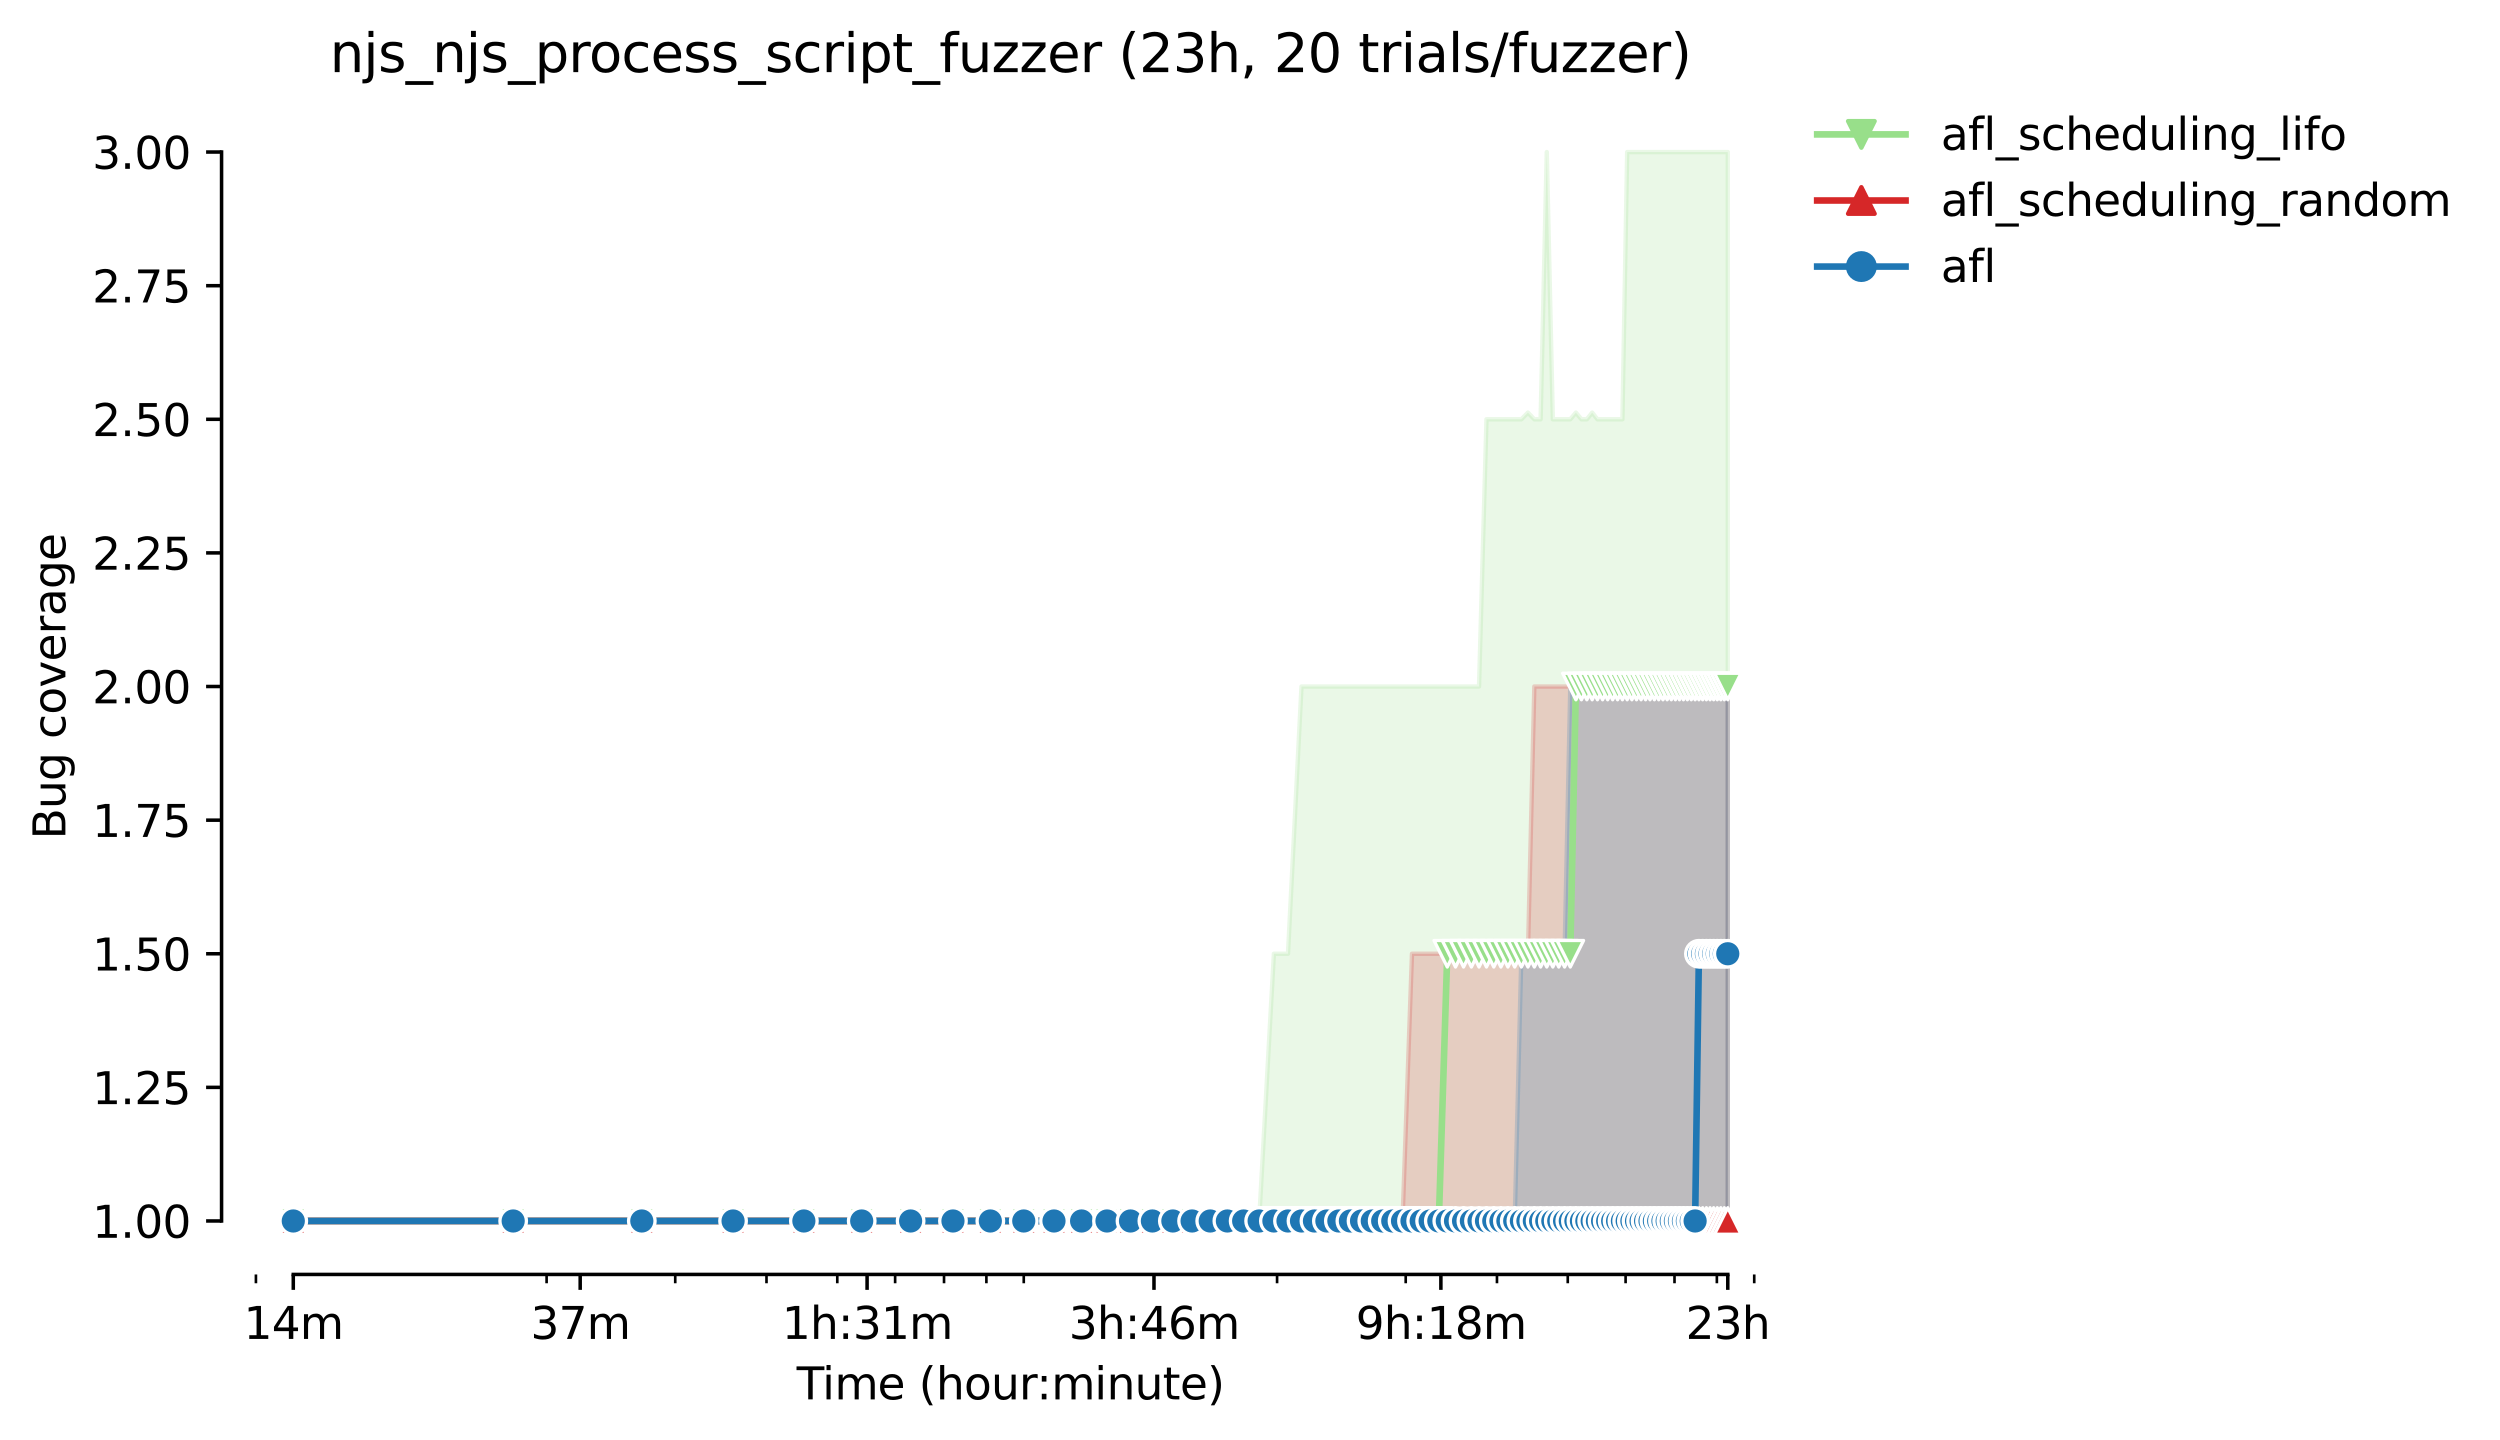
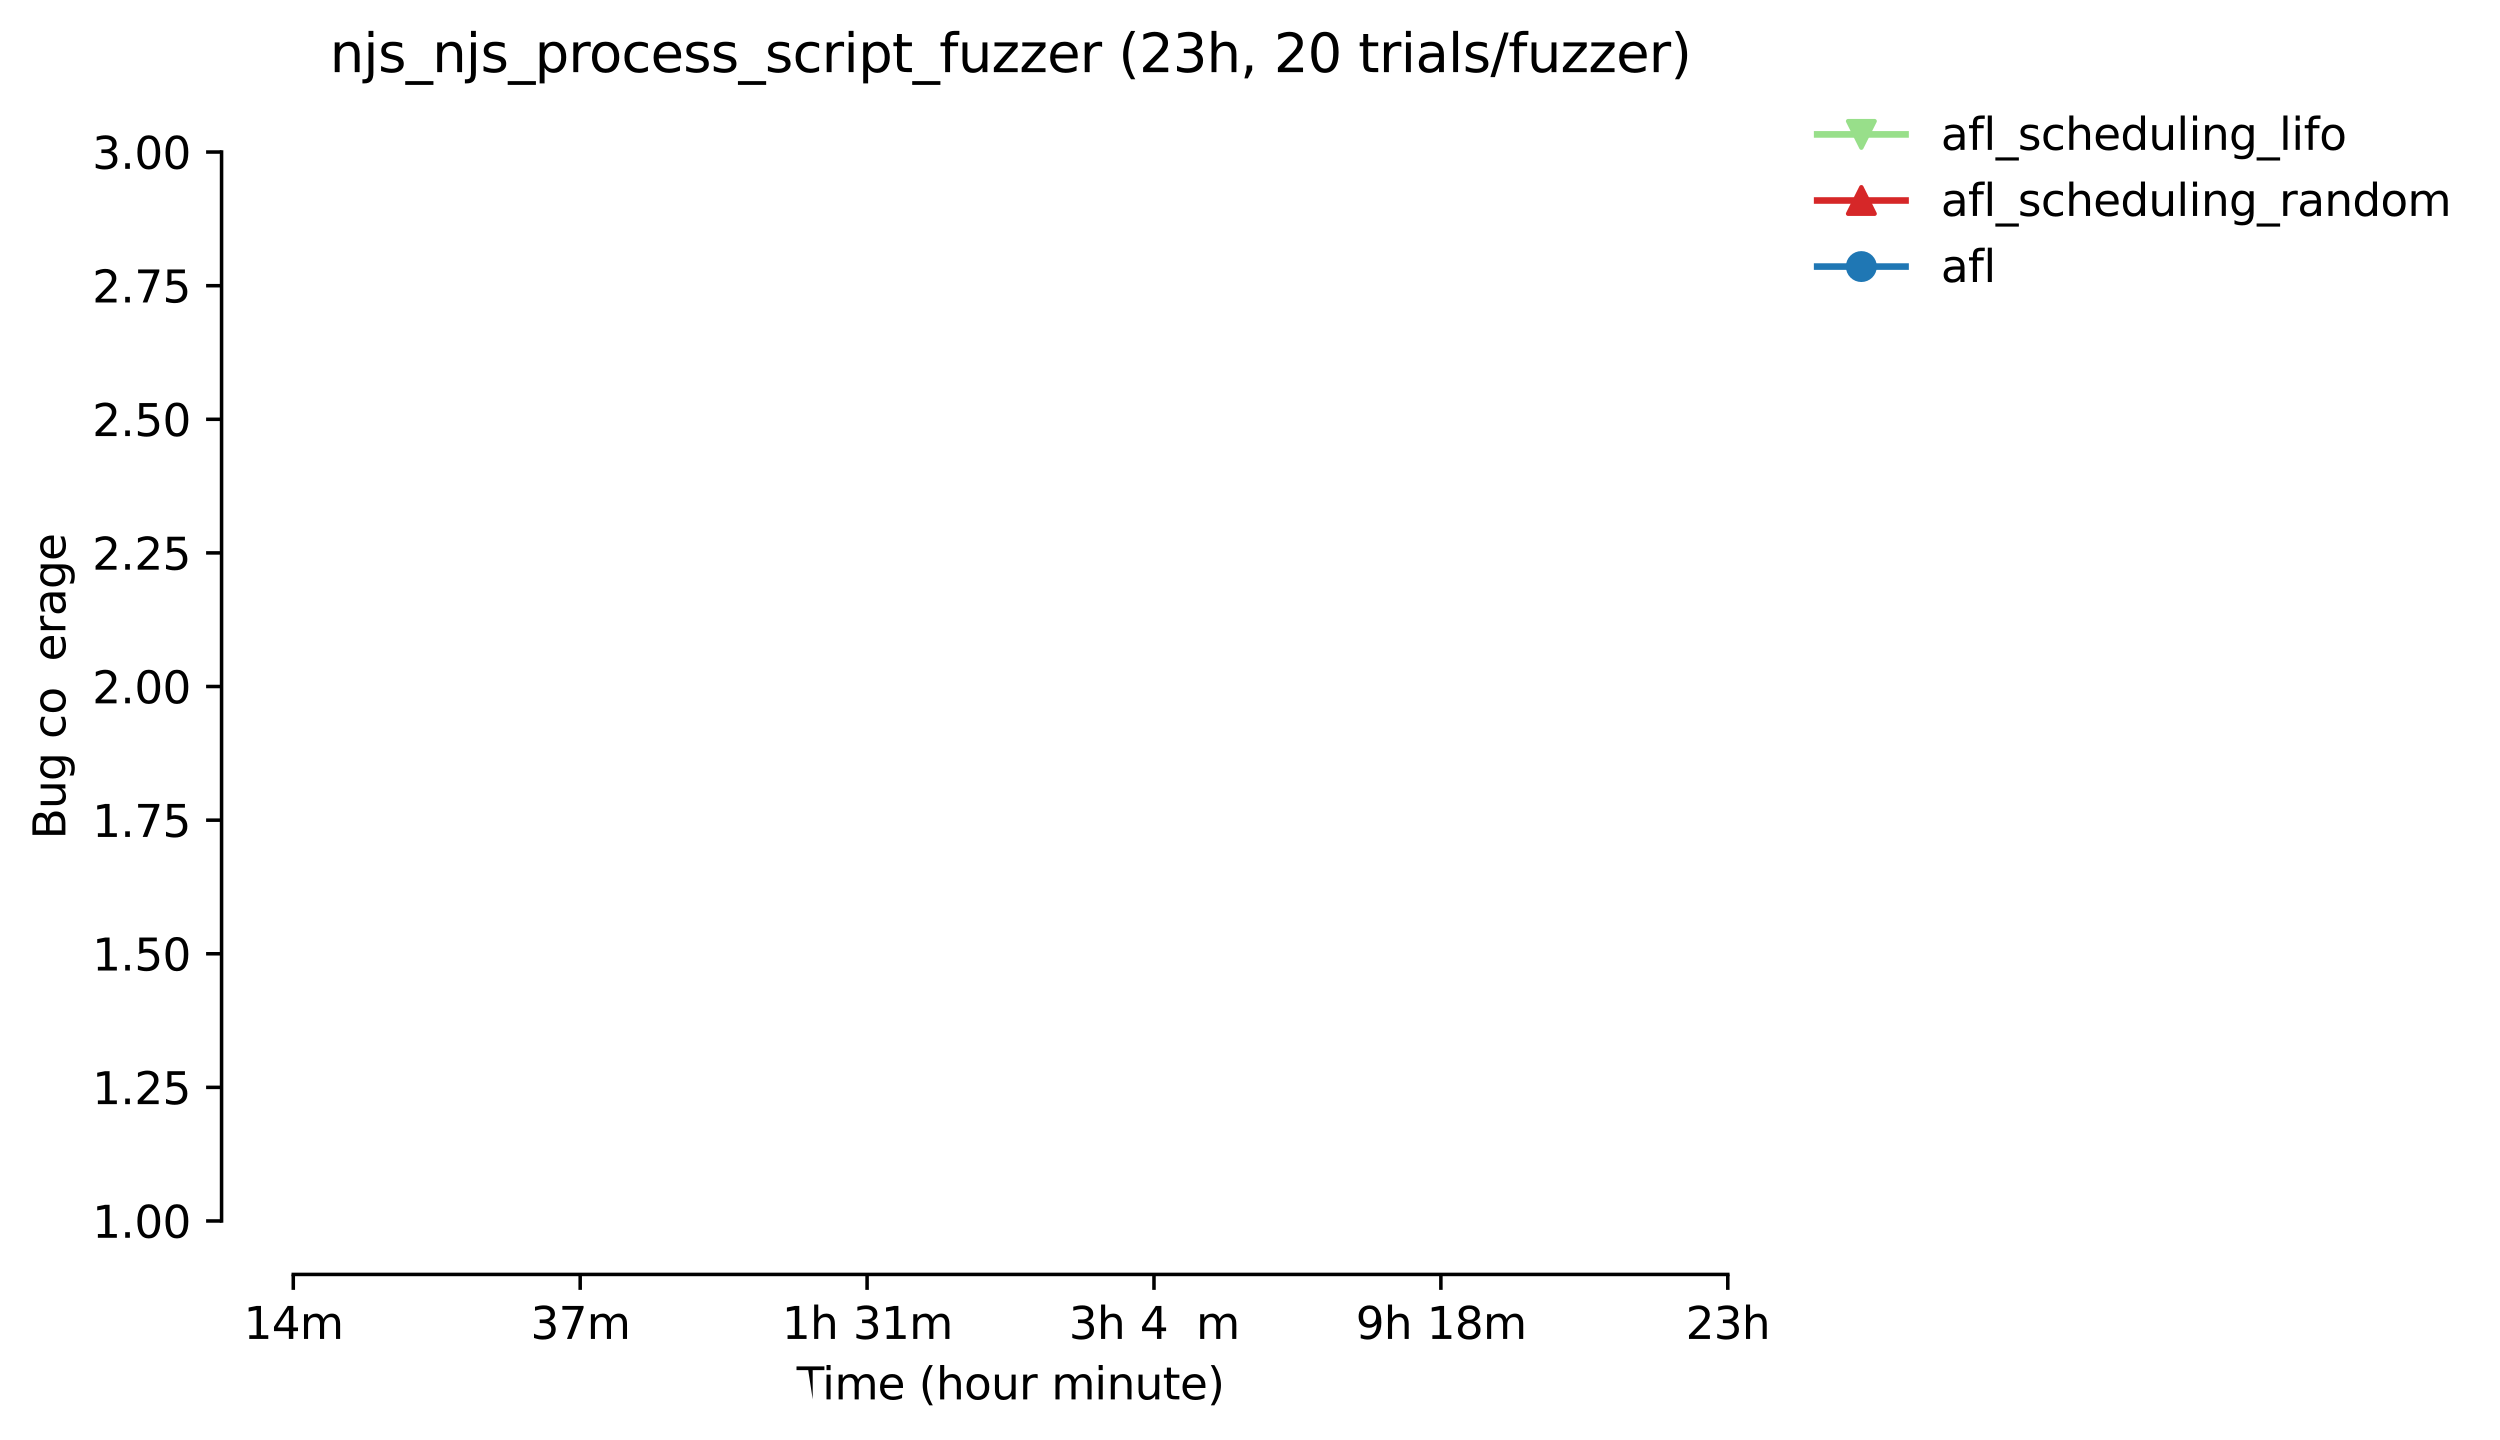
<svg xmlns="http://www.w3.org/2000/svg" xmlns:xlink="http://www.w3.org/1999/xlink" height="325.986pt" version="1.1" viewBox="0 0 565.801 325.986" width="565.801pt">
  <defs>
    <style type="text/css">*{stroke-linecap:butt;stroke-linejoin:round;}</style>
  </defs>
  <g id="figure_1">
    <g id="patch_1">
      <path d="M 0 325.986  L 565.801 325.986  L 565.801 0  L 0 0  z " style="fill:#ffffff;" />
    </g>
    <g id="axes_1">
      <g id="patch_2">
        <path d="M 50.144 288.43  L 407.264 288.43  L 407.264 22.318  L 50.144 22.318  z " style="fill:#ffffff;" />
      </g>
      <g id="PolyCollection_1">
        <defs>
          <path d="M 66.376 -49.652  L 66.376 -49.652  L 116.143 -49.652  L 145.254 -49.652  L 165.909 -49.652  L 181.931 -49.652  L 195.021 -49.652  L 206.089 -49.652  L 215.676 -49.652  L 224.132 -49.652  L 231.697 -49.652  L 238.54 -49.652  L 244.787 -49.652  L 250.534 -49.652  L 255.855 -49.652  L 260.809 -49.652  L 265.442 -49.652  L 269.795 -49.652  L 273.899 -49.652  L 277.781 -49.652  L 281.464 -49.652  L 284.967 -49.652  L 288.307 -49.652  L 291.498 -49.652  L 294.554 -49.652  L 297.485 -49.652  L 300.301 -49.652  L 303.01 -49.652  L 305.621 -49.652  L 308.141 -49.652  L 310.575 -49.652  L 312.929 -49.652  L 315.209 -49.652  L 317.418 -49.652  L 319.561 -49.652  L 321.643 -49.652  L 323.665 -49.652  L 325.632 -49.652  L 327.547 -49.652  L 329.412 -49.652  L 331.23 -49.652  L 333.003 -49.652  L 334.733 -49.652  L 336.422 -49.652  L 338.073 -49.652  L 339.687 -49.652  L 341.265 -49.652  L 342.809 -49.652  L 344.32 -49.652  L 345.801 -49.652  L 347.251 -49.652  L 348.673 -49.652  L 350.067 -49.652  L 351.435 -49.652  L 352.777 -49.652  L 354.094 -49.652  L 355.388 -49.652  L 356.659 -49.652  L 357.907 -49.652  L 359.135 -49.652  L 360.341 -49.652  L 361.528 -49.652  L 362.696 -49.652  L 363.845 -49.652  L 364.975 -49.652  L 366.088 -49.652  L 367.185 -49.652  L 368.264 -49.652  L 369.328 -49.652  L 370.376 -49.652  L 371.409 -49.652  L 372.428 -49.652  L 373.432 -49.652  L 374.422 -49.652  L 375.399 -49.652  L 376.363 -49.652  L 377.314 -49.652  L 378.252 -49.652  L 379.179 -49.652  L 380.093 -49.652  L 380.996 -49.652  L 381.888 -49.652  L 382.769 -49.652  L 383.64 -49.652  L 384.499 -49.652  L 385.349 -49.652  L 386.189 -49.652  L 387.019 -49.652  L 387.839 -49.652  L 388.651 -49.652  L 389.453 -49.652  L 390.246 -49.652  L 391.031 -49.652  L 391.031 -291.572  L 391.031 -291.572  L 390.246 -291.572  L 389.453 -291.572  L 388.651 -291.572  L 387.839 -291.572  L 387.019 -291.572  L 386.189 -291.572  L 385.349 -291.572  L 384.499 -291.572  L 383.64 -291.572  L 382.769 -291.572  L 381.888 -291.572  L 380.996 -291.572  L 380.093 -291.572  L 379.179 -291.572  L 378.252 -291.572  L 377.314 -291.572  L 376.363 -291.572  L 375.399 -291.572  L 374.422 -291.572  L 373.432 -291.572  L 372.428 -291.572  L 371.409 -291.572  L 370.376 -291.572  L 369.328 -291.572  L 368.264 -291.572  L 367.185 -231.092  L 366.088 -231.092  L 364.975 -231.092  L 363.845 -231.092  L 362.696 -231.092  L 361.528 -231.092  L 360.341 -232.604  L 359.135 -231.092  L 357.907 -231.092  L 356.659 -232.604  L 355.388 -231.092  L 354.094 -231.092  L 352.777 -231.092  L 351.435 -231.092  L 350.067 -291.572  L 348.673 -231.092  L 347.251 -231.092  L 345.801 -232.604  L 344.32 -231.092  L 342.809 -231.092  L 341.265 -231.092  L 339.687 -231.092  L 338.073 -231.092  L 336.422 -231.092  L 334.733 -170.612  L 333.003 -170.612  L 331.23 -170.612  L 329.412 -170.612  L 327.547 -170.612  L 325.632 -170.612  L 323.665 -170.612  L 321.643 -170.612  L 319.561 -170.612  L 317.418 -170.612  L 315.209 -170.612  L 312.929 -170.612  L 310.575 -170.612  L 308.141 -170.612  L 305.621 -170.612  L 303.01 -170.612  L 300.301 -170.612  L 297.485 -170.612  L 294.554 -170.612  L 291.498 -110.132  L 288.307 -110.132  L 284.967 -49.652  L 281.464 -49.652  L 277.781 -49.652  L 273.899 -49.652  L 269.795 -49.652  L 265.442 -49.652  L 260.809 -49.652  L 255.855 -49.652  L 250.534 -49.652  L 244.787 -49.652  L 238.54 -49.652  L 231.697 -49.652  L 224.132 -49.652  L 215.676 -49.652  L 206.089 -49.652  L 195.021 -49.652  L 181.931 -49.652  L 165.909 -49.652  L 145.254 -49.652  L 116.143 -49.652  L 66.376 -49.652  z " id="md87973283a" style="stroke:#98df8a;stroke-opacity:0.2;" />
        </defs>
        <g clip-path="url(#pcff2301db3)">
          <use style="fill:#98df8a;fill-opacity:0.2;stroke:#98df8a;stroke-opacity:0.2;" x="0" xlink:href="#md87973283a" y="325.986" />
        </g>
      </g>
      <g id="PolyCollection_2">
        <defs>
          <path d="M 66.376 -49.652  L 66.376 -49.652  L 116.143 -49.652  L 145.254 -49.652  L 165.909 -49.652  L 181.931 -49.652  L 195.021 -49.652  L 206.089 -49.652  L 215.676 -49.652  L 224.132 -49.652  L 231.697 -49.652  L 238.54 -49.652  L 244.787 -49.652  L 250.534 -49.652  L 255.855 -49.652  L 260.809 -49.652  L 265.442 -49.652  L 269.795 -49.652  L 273.899 -49.652  L 277.781 -49.652  L 281.464 -49.652  L 284.967 -49.652  L 288.307 -49.652  L 291.498 -49.652  L 294.554 -49.652  L 297.485 -49.652  L 300.301 -49.652  L 303.01 -49.652  L 305.621 -49.652  L 308.141 -49.652  L 310.575 -49.652  L 312.929 -49.652  L 315.209 -49.652  L 317.418 -49.652  L 319.561 -49.652  L 321.643 -49.652  L 323.665 -49.652  L 325.632 -49.652  L 327.547 -49.652  L 329.412 -49.652  L 331.23 -49.652  L 333.003 -49.652  L 334.733 -49.652  L 336.422 -49.652  L 338.073 -49.652  L 339.687 -49.652  L 341.265 -49.652  L 342.809 -49.652  L 344.32 -49.652  L 345.801 -49.652  L 347.251 -49.652  L 348.673 -49.652  L 350.067 -49.652  L 351.435 -49.652  L 352.777 -49.652  L 354.094 -49.652  L 355.388 -49.652  L 356.659 -49.652  L 357.907 -49.652  L 359.135 -49.652  L 360.341 -49.652  L 361.528 -49.652  L 362.696 -49.652  L 363.845 -49.652  L 364.975 -49.652  L 366.088 -49.652  L 367.185 -49.652  L 368.264 -49.652  L 369.328 -49.652  L 370.376 -49.652  L 371.409 -49.652  L 372.428 -49.652  L 373.432 -49.652  L 374.422 -49.652  L 375.399 -49.652  L 376.363 -49.652  L 377.314 -49.652  L 378.252 -49.652  L 379.179 -49.652  L 380.093 -49.652  L 380.996 -49.652  L 381.888 -49.652  L 382.769 -49.652  L 383.64 -49.652  L 384.499 -49.652  L 385.349 -49.652  L 386.189 -49.652  L 387.019 -49.652  L 387.839 -49.652  L 388.651 -49.652  L 389.453 -49.652  L 390.246 -49.652  L 391.031 -49.652  L 391.031 -170.612  L 391.031 -170.612  L 390.246 -170.612  L 389.453 -170.612  L 388.651 -170.612  L 387.839 -170.612  L 387.019 -170.612  L 386.189 -170.612  L 385.349 -170.612  L 384.499 -170.612  L 383.64 -170.612  L 382.769 -170.612  L 381.888 -170.612  L 380.996 -170.612  L 380.093 -170.612  L 379.179 -170.612  L 378.252 -170.612  L 377.314 -170.612  L 376.363 -170.612  L 375.399 -170.612  L 374.422 -170.612  L 373.432 -170.612  L 372.428 -170.612  L 371.409 -170.612  L 370.376 -170.612  L 369.328 -170.612  L 368.264 -170.612  L 367.185 -170.612  L 366.088 -170.612  L 364.975 -170.612  L 363.845 -170.612  L 362.696 -170.612  L 361.528 -170.612  L 360.341 -170.612  L 359.135 -170.612  L 357.907 -170.612  L 356.659 -170.612  L 355.388 -170.612  L 354.094 -170.612  L 352.777 -170.612  L 351.435 -170.612  L 350.067 -170.612  L 348.673 -170.612  L 347.251 -170.612  L 345.801 -110.132  L 344.32 -110.132  L 342.809 -110.132  L 341.265 -110.132  L 339.687 -110.132  L 338.073 -110.132  L 336.422 -110.132  L 334.733 -110.132  L 333.003 -110.132  L 331.23 -110.132  L 329.412 -110.132  L 327.547 -110.132  L 325.632 -110.132  L 323.665 -110.132  L 321.643 -110.132  L 319.561 -110.132  L 317.418 -49.652  L 315.209 -49.652  L 312.929 -49.652  L 310.575 -49.652  L 308.141 -49.652  L 305.621 -49.652  L 303.01 -49.652  L 300.301 -49.652  L 297.485 -49.652  L 294.554 -49.652  L 291.498 -49.652  L 288.307 -49.652  L 284.967 -49.652  L 281.464 -49.652  L 277.781 -49.652  L 273.899 -49.652  L 269.795 -49.652  L 265.442 -49.652  L 260.809 -49.652  L 255.855 -49.652  L 250.534 -49.652  L 244.787 -49.652  L 238.54 -49.652  L 231.697 -49.652  L 224.132 -49.652  L 215.676 -49.652  L 206.089 -49.652  L 195.021 -49.652  L 181.931 -49.652  L 165.909 -49.652  L 145.254 -49.652  L 116.143 -49.652  L 66.376 -49.652  z " id="mb44f2a23bb" style="stroke:#d62728;stroke-opacity:0.2;" />
        </defs>
        <g clip-path="url(#pcff2301db3)">
          <use style="fill:#d62728;fill-opacity:0.2;stroke:#d62728;stroke-opacity:0.2;" x="0" xlink:href="#mb44f2a23bb" y="325.986" />
        </g>
      </g>
      <g id="PolyCollection_3">
        <defs>
          <path d="M 66.376 -49.652  L 66.376 -49.652  L 116.143 -49.652  L 145.254 -49.652  L 165.909 -49.652  L 181.931 -49.652  L 195.021 -49.652  L 206.089 -49.652  L 215.676 -49.652  L 224.132 -49.652  L 231.697 -49.652  L 238.54 -49.652  L 244.787 -49.652  L 250.534 -49.652  L 255.855 -49.652  L 260.809 -49.652  L 265.442 -49.652  L 269.795 -49.652  L 273.899 -49.652  L 277.781 -49.652  L 281.464 -49.652  L 284.967 -49.652  L 288.307 -49.652  L 291.498 -49.652  L 294.554 -49.652  L 297.485 -49.652  L 300.301 -49.652  L 303.01 -49.652  L 305.621 -49.652  L 308.141 -49.652  L 310.575 -49.652  L 312.929 -49.652  L 315.209 -49.652  L 317.418 -49.652  L 319.561 -49.652  L 321.643 -49.652  L 323.665 -49.652  L 325.632 -49.652  L 327.547 -49.652  L 329.412 -49.652  L 331.23 -49.652  L 333.003 -49.652  L 334.733 -49.652  L 336.422 -49.652  L 338.073 -49.652  L 339.687 -49.652  L 341.265 -49.652  L 342.809 -49.652  L 344.32 -49.652  L 345.801 -49.652  L 347.251 -49.652  L 348.673 -49.652  L 350.067 -49.652  L 351.435 -49.652  L 352.777 -49.652  L 354.094 -49.652  L 355.388 -49.652  L 356.659 -49.652  L 357.907 -49.652  L 359.135 -49.652  L 360.341 -49.652  L 361.528 -49.652  L 362.696 -49.652  L 363.845 -49.652  L 364.975 -49.652  L 366.088 -49.652  L 367.185 -49.652  L 368.264 -49.652  L 369.328 -49.652  L 370.376 -49.652  L 371.409 -49.652  L 372.428 -49.652  L 373.432 -49.652  L 374.422 -49.652  L 375.399 -49.652  L 376.363 -49.652  L 377.314 -49.652  L 378.252 -49.652  L 379.179 -49.652  L 380.093 -49.652  L 380.996 -49.652  L 381.888 -49.652  L 382.769 -49.652  L 383.64 -49.652  L 384.499 -49.652  L 385.349 -49.652  L 386.189 -49.652  L 387.019 -49.652  L 387.839 -49.652  L 388.651 -49.652  L 389.453 -49.652  L 390.246 -49.652  L 391.031 -49.652  L 391.031 -170.612  L 391.031 -170.612  L 390.246 -170.612  L 389.453 -170.612  L 388.651 -170.612  L 387.839 -170.612  L 387.019 -170.612  L 386.189 -170.612  L 385.349 -170.612  L 384.499 -170.612  L 383.64 -170.612  L 382.769 -170.612  L 381.888 -170.612  L 380.996 -170.612  L 380.093 -170.612  L 379.179 -170.612  L 378.252 -170.612  L 377.314 -170.612  L 376.363 -170.612  L 375.399 -170.612  L 374.422 -170.612  L 373.432 -170.612  L 372.428 -170.612  L 371.409 -170.612  L 370.376 -170.612  L 369.328 -170.612  L 368.264 -170.612  L 367.185 -170.612  L 366.088 -170.612  L 364.975 -170.612  L 363.845 -170.612  L 362.696 -170.612  L 361.528 -170.612  L 360.341 -170.612  L 359.135 -170.612  L 357.907 -170.612  L 356.659 -170.612  L 355.388 -170.612  L 354.094 -110.132  L 352.777 -110.132  L 351.435 -110.132  L 350.067 -110.132  L 348.673 -110.132  L 347.251 -110.132  L 345.801 -110.132  L 344.32 -110.132  L 342.809 -49.652  L 341.265 -49.652  L 339.687 -49.652  L 338.073 -49.652  L 336.422 -49.652  L 334.733 -49.652  L 333.003 -49.652  L 331.23 -49.652  L 329.412 -49.652  L 327.547 -49.652  L 325.632 -49.652  L 323.665 -49.652  L 321.643 -49.652  L 319.561 -49.652  L 317.418 -49.652  L 315.209 -49.652  L 312.929 -49.652  L 310.575 -49.652  L 308.141 -49.652  L 305.621 -49.652  L 303.01 -49.652  L 300.301 -49.652  L 297.485 -49.652  L 294.554 -49.652  L 291.498 -49.652  L 288.307 -49.652  L 284.967 -49.652  L 281.464 -49.652  L 277.781 -49.652  L 273.899 -49.652  L 269.795 -49.652  L 265.442 -49.652  L 260.809 -49.652  L 255.855 -49.652  L 250.534 -49.652  L 244.787 -49.652  L 238.54 -49.652  L 231.697 -49.652  L 224.132 -49.652  L 215.676 -49.652  L 206.089 -49.652  L 195.021 -49.652  L 181.931 -49.652  L 165.909 -49.652  L 145.254 -49.652  L 116.143 -49.652  L 66.376 -49.652  z " id="md666c47e31" style="stroke:#1f77b4;stroke-opacity:0.2;" />
        </defs>
        <g clip-path="url(#pcff2301db3)">
          <use style="fill:#1f77b4;fill-opacity:0.2;stroke:#1f77b4;stroke-opacity:0.2;" x="0" xlink:href="#md666c47e31" y="325.986" />
        </g>
      </g>
      <g id="matplotlib.axis_1">
        <g id="xtick_1">
          <g id="line2d_1">
            <defs>
              <path d="M 0 0  L 0 3.5  " id="mdf27c3355d" style="stroke:#000000;stroke-width:0.8;" />
            </defs>
            <g>
              <use style="stroke:#000000;stroke-width:0.8;" x="66.376" xlink:href="#mdf27c3355d" y="288.43" />
            </g>
          </g>
          <g id="text_1">
            <g transform="translate(55.144 303.029)scale(0.1 -0.1)">
              <defs>
                <path d="M 794 531  L 1825 531  L 1825 4091  L 703 3866  L 703 4441  L 1819 4666  L 2450 4666  L 2450 531  L 3481 531  L 3481 0  L 794 0  L 794 531  z " id="DejaVuSans-31" transform="scale(0.016)" />
                <path d="M 2419 4116  L 825 1625  L 2419 1625  L 2419 4116  z M 2253 4666  L 3047 4666  L 3047 1625  L 3713 1625  L 3713 1100  L 3047 1100  L 3047 0  L 2419 0  L 2419 1100  L 313 1100  L 313 1709  L 2253 4666  z " id="DejaVuSans-34" transform="scale(0.016)" />
                <path d="M 3328 2828  Q 3544 3216 3844 3400  Q 4144 3584 4550 3584  Q 5097 3584 5394 3201  Q 5691 2819 5691 2113  L 5691 0  L 5113 0  L 5113 2094  Q 5113 2597 4934 2840  Q 4756 3084 4391 3084  Q 3944 3084 3684 2787  Q 3425 2491 3425 1978  L 3425 0  L 2847 0  L 2847 2094  Q 2847 2600 2669 2842  Q 2491 3084 2119 3084  Q 1678 3084 1418 2786  Q 1159 2488 1159 1978  L 1159 0  L 581 0  L 581 3500  L 1159 3500  L 1159 2956  Q 1356 3278 1631 3431  Q 1906 3584 2284 3584  Q 2666 3584 2933 3390  Q 3200 3197 3328 2828  z " id="DejaVuSans-6d" transform="scale(0.016)" />
              </defs>
              <use xlink:href="#DejaVuSans-31" />
              <use x="63.623" xlink:href="#DejaVuSans-34" />
              <use x="127.246" xlink:href="#DejaVuSans-6d" />
            </g>
          </g>
        </g>
        <g id="xtick_2">
          <g id="line2d_2">
            <g>
              <use style="stroke:#000000;stroke-width:0.8;" x="131.308" xlink:href="#mdf27c3355d" y="288.43" />
            </g>
          </g>
          <g id="text_2">
            <g transform="translate(120.075 303.029)scale(0.1 -0.1)">
              <defs>
                <path d="M 2597 2516  Q 3050 2419 3304 2112  Q 3559 1806 3559 1356  Q 3559 666 3084 287  Q 2609 -91 1734 -91  Q 1441 -91 1130 -33  Q 819 25 488 141  L 488 750  Q 750 597 1062 519  Q 1375 441 1716 441  Q 2309 441 2620 675  Q 2931 909 2931 1356  Q 2931 1769 2642 2001  Q 2353 2234 1838 2234  L 1294 2234  L 1294 2753  L 1863 2753  Q 2328 2753 2575 2939  Q 2822 3125 2822 3475  Q 2822 3834 2567 4026  Q 2313 4219 1838 4219  Q 1578 4219 1281 4162  Q 984 4106 628 3988  L 628 4550  Q 988 4650 1302 4700  Q 1616 4750 1894 4750  Q 2613 4750 3031 4423  Q 3450 4097 3450 3541  Q 3450 3153 3228 2886  Q 3006 2619 2597 2516  z " id="DejaVuSans-33" transform="scale(0.016)" />
                <path d="M 525 4666  L 3525 4666  L 3525 4397  L 1831 0  L 1172 0  L 2766 4134  L 525 4134  L 525 4666  z " id="DejaVuSans-37" transform="scale(0.016)" />
              </defs>
              <use xlink:href="#DejaVuSans-33" />
              <use x="63.623" xlink:href="#DejaVuSans-37" />
              <use x="127.246" xlink:href="#DejaVuSans-6d" />
            </g>
          </g>
        </g>
        <g id="xtick_3">
          <g id="line2d_3">
            <g>
              <use style="stroke:#000000;stroke-width:0.8;" x="196.239" xlink:href="#mdf27c3355d" y="288.43" />
            </g>
          </g>
          <g id="text_3">
            <g transform="translate(176.971 303.029)scale(0.1 -0.1)">
              <defs>
                <path d="M 3513 2113  L 3513 0  L 2938 0  L 2938 2094  Q 2938 2591 2744 2837  Q 2550 3084 2163 3084  Q 1697 3084 1428 2787  Q 1159 2491 1159 1978  L 1159 0  L 581 0  L 581 4863  L 1159 4863  L 1159 2956  Q 1366 3272 1645 3428  Q 1925 3584 2291 3584  Q 2894 3584 3203 3211  Q 3513 2838 3513 2113  z " id="DejaVuSans-68" transform="scale(0.016)" />
-                 <path d="M 750 794  L 1409 794  L 1409 0  L 750 0  L 750 794  z M 750 3309  L 1409 3309  L 1409 2516  L 750 2516  L 750 3309  z " id="DejaVuSans-3a" transform="scale(0.016)" />
              </defs>
              <use xlink:href="#DejaVuSans-31" />
              <use x="63.623" xlink:href="#DejaVuSans-68" />
              <use x="127.002" xlink:href="#DejaVuSans-3a" />
              <use x="160.693" xlink:href="#DejaVuSans-33" />
              <use x="224.316" xlink:href="#DejaVuSans-31" />
              <use x="287.939" xlink:href="#DejaVuSans-6d" />
            </g>
          </g>
        </g>
        <g id="xtick_4">
          <g id="line2d_4">
            <g>
              <use style="stroke:#000000;stroke-width:0.8;" x="261.17" xlink:href="#mdf27c3355d" y="288.43" />
            </g>
          </g>
          <g id="text_4">
            <g transform="translate(241.903 303.029)scale(0.1 -0.1)">
              <defs>
-                 <path d="M 2113 2584  Q 1688 2584 1439 2293  Q 1191 2003 1191 1497  Q 1191 994 1439 701  Q 1688 409 2113 409  Q 2538 409 2786 701  Q 3034 994 3034 1497  Q 3034 2003 2786 2293  Q 2538 2584 2113 2584  z M 3366 4563  L 3366 3988  Q 3128 4100 2886 4159  Q 2644 4219 2406 4219  Q 1781 4219 1451 3797  Q 1122 3375 1075 2522  Q 1259 2794 1537 2939  Q 1816 3084 2150 3084  Q 2853 3084 3261 2657  Q 3669 2231 3669 1497  Q 3669 778 3244 343  Q 2819 -91 2113 -91  Q 1303 -91 875 529  Q 447 1150 447 2328  Q 447 3434 972 4092  Q 1497 4750 2381 4750  Q 2619 4750 2861 4703  Q 3103 4656 3366 4563  z " id="DejaVuSans-36" transform="scale(0.016)" />
-               </defs>
+                 </defs>
              <use xlink:href="#DejaVuSans-33" />
              <use x="63.623" xlink:href="#DejaVuSans-68" />
              <use x="127.002" xlink:href="#DejaVuSans-3a" />
              <use x="160.693" xlink:href="#DejaVuSans-34" />
              <use x="224.316" xlink:href="#DejaVuSans-36" />
              <use x="287.939" xlink:href="#DejaVuSans-6d" />
            </g>
          </g>
        </g>
        <g id="xtick_5">
          <g id="line2d_5">
            <g>
              <use style="stroke:#000000;stroke-width:0.8;" x="326.101" xlink:href="#mdf27c3355d" y="288.43" />
            </g>
          </g>
          <g id="text_5">
            <g transform="translate(306.834 303.029)scale(0.1 -0.1)">
              <defs>
                <path d="M 703 97  L 703 672  Q 941 559 1184 500  Q 1428 441 1663 441  Q 2288 441 2617 861  Q 2947 1281 2994 2138  Q 2813 1869 2534 1725  Q 2256 1581 1919 1581  Q 1219 1581 811 2004  Q 403 2428 403 3163  Q 403 3881 828 4315  Q 1253 4750 1959 4750  Q 2769 4750 3195 4129  Q 3622 3509 3622 2328  Q 3622 1225 3098 567  Q 2575 -91 1691 -91  Q 1453 -91 1209 -44  Q 966 3 703 97  z M 1959 2075  Q 2384 2075 2632 2365  Q 2881 2656 2881 3163  Q 2881 3666 2632 3958  Q 2384 4250 1959 4250  Q 1534 4250 1286 3958  Q 1038 3666 1038 3163  Q 1038 2656 1286 2365  Q 1534 2075 1959 2075  z " id="DejaVuSans-39" transform="scale(0.016)" />
                <path d="M 2034 2216  Q 1584 2216 1326 1975  Q 1069 1734 1069 1313  Q 1069 891 1326 650  Q 1584 409 2034 409  Q 2484 409 2743 651  Q 3003 894 3003 1313  Q 3003 1734 2745 1975  Q 2488 2216 2034 2216  z M 1403 2484  Q 997 2584 770 2862  Q 544 3141 544 3541  Q 544 4100 942 4425  Q 1341 4750 2034 4750  Q 2731 4750 3128 4425  Q 3525 4100 3525 3541  Q 3525 3141 3298 2862  Q 3072 2584 2669 2484  Q 3125 2378 3379 2068  Q 3634 1759 3634 1313  Q 3634 634 3220 271  Q 2806 -91 2034 -91  Q 1263 -91 848 271  Q 434 634 434 1313  Q 434 1759 690 2068  Q 947 2378 1403 2484  z M 1172 3481  Q 1172 3119 1398 2916  Q 1625 2713 2034 2713  Q 2441 2713 2670 2916  Q 2900 3119 2900 3481  Q 2900 3844 2670 4047  Q 2441 4250 2034 4250  Q 1625 4250 1398 4047  Q 1172 3844 1172 3481  z " id="DejaVuSans-38" transform="scale(0.016)" />
              </defs>
              <use xlink:href="#DejaVuSans-39" />
              <use x="63.623" xlink:href="#DejaVuSans-68" />
              <use x="127.002" xlink:href="#DejaVuSans-3a" />
              <use x="160.693" xlink:href="#DejaVuSans-31" />
              <use x="224.316" xlink:href="#DejaVuSans-38" />
              <use x="287.939" xlink:href="#DejaVuSans-6d" />
            </g>
          </g>
        </g>
        <g id="xtick_6">
          <g id="line2d_6">
            <g>
              <use style="stroke:#000000;stroke-width:0.8;" x="391.032" xlink:href="#mdf27c3355d" y="288.43" />
            </g>
          </g>
          <g id="text_6">
            <g transform="translate(381.501 303.029)scale(0.1 -0.1)">
              <defs>
                <path d="M 1228 531  L 3431 531  L 3431 0  L 469 0  L 469 531  Q 828 903 1448 1529  Q 2069 2156 2228 2338  Q 2531 2678 2651 2914  Q 2772 3150 2772 3378  Q 2772 3750 2511 3984  Q 2250 4219 1831 4219  Q 1534 4219 1204 4116  Q 875 4013 500 3803  L 500 4441  Q 881 4594 1212 4672  Q 1544 4750 1819 4750  Q 2544 4750 2975 4387  Q 3406 4025 3406 3419  Q 3406 3131 3298 2873  Q 3191 2616 2906 2266  Q 2828 2175 2409 1742  Q 1991 1309 1228 531  z " id="DejaVuSans-32" transform="scale(0.016)" />
              </defs>
              <use xlink:href="#DejaVuSans-32" />
              <use x="63.623" xlink:href="#DejaVuSans-33" />
              <use x="127.246" xlink:href="#DejaVuSans-68" />
            </g>
          </g>
        </g>
        <g id="xtick_7">
          <g id="line2d_7">
            <defs>
-               <path d="M 0 0  L 0 2  " id="m7b27eb12d3" style="stroke:#000000;stroke-width:0.6;" />
-             </defs>
+               </defs>
            <g>
              <use style="stroke:#000000;stroke-width:0.6;" x="57.92" xlink:href="#m7b27eb12d3" y="288.43" />
            </g>
          </g>
        </g>
        <g id="xtick_8">
          <g id="line2d_8">
            <g>
              <use style="stroke:#000000;stroke-width:0.6;" x="123.708" xlink:href="#m7b27eb12d3" y="288.43" />
            </g>
          </g>
        </g>
        <g id="xtick_9">
          <g id="line2d_9">
            <g>
              <use style="stroke:#000000;stroke-width:0.6;" x="152.819" xlink:href="#m7b27eb12d3" y="288.43" />
            </g>
          </g>
        </g>
        <g id="xtick_10">
          <g id="line2d_10">
            <g>
              <use style="stroke:#000000;stroke-width:0.6;" x="173.474" xlink:href="#m7b27eb12d3" y="288.43" />
            </g>
          </g>
        </g>
        <g id="xtick_11">
          <g id="line2d_11">
            <g>
              <use style="stroke:#000000;stroke-width:0.6;" x="189.495" xlink:href="#m7b27eb12d3" y="288.43" />
            </g>
          </g>
        </g>
        <g id="xtick_12">
          <g id="line2d_12">
            <g>
              <use style="stroke:#000000;stroke-width:0.6;" x="202.586" xlink:href="#m7b27eb12d3" y="288.43" />
            </g>
          </g>
        </g>
        <g id="xtick_13">
          <g id="line2d_13">
            <g>
              <use style="stroke:#000000;stroke-width:0.6;" x="213.653" xlink:href="#m7b27eb12d3" y="288.43" />
            </g>
          </g>
        </g>
        <g id="xtick_14">
          <g id="line2d_14">
            <g>
              <use style="stroke:#000000;stroke-width:0.6;" x="223.24" xlink:href="#m7b27eb12d3" y="288.43" />
            </g>
          </g>
        </g>
        <g id="xtick_15">
          <g id="line2d_15">
            <g>
              <use style="stroke:#000000;stroke-width:0.6;" x="231.697" xlink:href="#m7b27eb12d3" y="288.43" />
            </g>
          </g>
        </g>
        <g id="xtick_16">
          <g id="line2d_16">
            <g>
              <use style="stroke:#000000;stroke-width:0.6;" x="289.028" xlink:href="#m7b27eb12d3" y="288.43" />
            </g>
          </g>
        </g>
        <g id="xtick_17">
          <g id="line2d_17">
            <g>
              <use style="stroke:#000000;stroke-width:0.6;" x="318.14" xlink:href="#m7b27eb12d3" y="288.43" />
            </g>
          </g>
        </g>
        <g id="xtick_18">
          <g id="line2d_18">
            <g>
              <use style="stroke:#000000;stroke-width:0.6;" x="338.795" xlink:href="#m7b27eb12d3" y="288.43" />
            </g>
          </g>
        </g>
        <g id="xtick_19">
          <g id="line2d_19">
            <g>
              <use style="stroke:#000000;stroke-width:0.6;" x="354.816" xlink:href="#m7b27eb12d3" y="288.43" />
            </g>
          </g>
        </g>
        <g id="xtick_20">
          <g id="line2d_20">
            <g>
              <use style="stroke:#000000;stroke-width:0.6;" x="367.906" xlink:href="#m7b27eb12d3" y="288.43" />
            </g>
          </g>
        </g>
        <g id="xtick_21">
          <g id="line2d_21">
            <g>
              <use style="stroke:#000000;stroke-width:0.6;" x="378.974" xlink:href="#m7b27eb12d3" y="288.43" />
            </g>
          </g>
        </g>
        <g id="xtick_22">
          <g id="line2d_22">
            <g>
              <use style="stroke:#000000;stroke-width:0.6;" x="388.561" xlink:href="#m7b27eb12d3" y="288.43" />
            </g>
          </g>
        </g>
        <g id="xtick_23">
          <g id="line2d_23">
            <g>
              <use style="stroke:#000000;stroke-width:0.6;" x="397.018" xlink:href="#m7b27eb12d3" y="288.43" />
            </g>
          </g>
        </g>
        <g id="text_7">
          <g transform="translate(180.297 316.707)scale(0.1 -0.1)">
            <defs>
-               <path d="M -19 4666  L 3928 4666  L 3928 4134  L 2272 4134  L 2272 0  L 1638 0  L 1638 4134  L -19 4134  L -19 4666  z " id="DejaVuSans-54" transform="scale(0.016)" />
+               <path d="M -19 4666  L 3928 4666  L 3928 4134  L 2272 4134  L 2272 0  L 1638 4134  L -19 4134  L -19 4666  z " id="DejaVuSans-54" transform="scale(0.016)" />
              <path d="M 603 3500  L 1178 3500  L 1178 0  L 603 0  L 603 3500  z M 603 4863  L 1178 4863  L 1178 4134  L 603 4134  L 603 4863  z " id="DejaVuSans-69" transform="scale(0.016)" />
              <path d="M 3597 1894  L 3597 1613  L 953 1613  Q 991 1019 1311 708  Q 1631 397 2203 397  Q 2534 397 2845 478  Q 3156 559 3463 722  L 3463 178  Q 3153 47 2828 -22  Q 2503 -91 2169 -91  Q 1331 -91 842 396  Q 353 884 353 1716  Q 353 2575 817 3079  Q 1281 3584 2069 3584  Q 2775 3584 3186 3129  Q 3597 2675 3597 1894  z M 3022 2063  Q 3016 2534 2758 2815  Q 2500 3097 2075 3097  Q 1594 3097 1305 2825  Q 1016 2553 972 2059  L 3022 2063  z " id="DejaVuSans-65" transform="scale(0.016)" />
              <path id="DejaVuSans-20" transform="scale(0.016)" />
              <path d="M 1984 4856  Q 1566 4138 1362 3434  Q 1159 2731 1159 2009  Q 1159 1288 1364 580  Q 1569 -128 1984 -844  L 1484 -844  Q 1016 -109 783 600  Q 550 1309 550 2009  Q 550 2706 781 3412  Q 1013 4119 1484 4856  L 1984 4856  z " id="DejaVuSans-28" transform="scale(0.016)" />
              <path d="M 1959 3097  Q 1497 3097 1228 2736  Q 959 2375 959 1747  Q 959 1119 1226 758  Q 1494 397 1959 397  Q 2419 397 2687 759  Q 2956 1122 2956 1747  Q 2956 2369 2687 2733  Q 2419 3097 1959 3097  z M 1959 3584  Q 2709 3584 3137 3096  Q 3566 2609 3566 1747  Q 3566 888 3137 398  Q 2709 -91 1959 -91  Q 1206 -91 779 398  Q 353 888 353 1747  Q 353 2609 779 3096  Q 1206 3584 1959 3584  z " id="DejaVuSans-6f" transform="scale(0.016)" />
              <path d="M 544 1381  L 544 3500  L 1119 3500  L 1119 1403  Q 1119 906 1312 657  Q 1506 409 1894 409  Q 2359 409 2629 706  Q 2900 1003 2900 1516  L 2900 3500  L 3475 3500  L 3475 0  L 2900 0  L 2900 538  Q 2691 219 2414 64  Q 2138 -91 1772 -91  Q 1169 -91 856 284  Q 544 659 544 1381  z M 1991 3584  L 1991 3584  z " id="DejaVuSans-75" transform="scale(0.016)" />
              <path d="M 2631 2963  Q 2534 3019 2420 3045  Q 2306 3072 2169 3072  Q 1681 3072 1420 2755  Q 1159 2438 1159 1844  L 1159 0  L 581 0  L 581 3500  L 1159 3500  L 1159 2956  Q 1341 3275 1631 3429  Q 1922 3584 2338 3584  Q 2397 3584 2469 3576  Q 2541 3569 2628 3553  L 2631 2963  z " id="DejaVuSans-72" transform="scale(0.016)" />
              <path d="M 3513 2113  L 3513 0  L 2938 0  L 2938 2094  Q 2938 2591 2744 2837  Q 2550 3084 2163 3084  Q 1697 3084 1428 2787  Q 1159 2491 1159 1978  L 1159 0  L 581 0  L 581 3500  L 1159 3500  L 1159 2956  Q 1366 3272 1645 3428  Q 1925 3584 2291 3584  Q 2894 3584 3203 3211  Q 3513 2838 3513 2113  z " id="DejaVuSans-6e" transform="scale(0.016)" />
              <path d="M 1172 4494  L 1172 3500  L 2356 3500  L 2356 3053  L 1172 3053  L 1172 1153  Q 1172 725 1289 603  Q 1406 481 1766 481  L 2356 481  L 2356 0  L 1766 0  Q 1100 0 847 248  Q 594 497 594 1153  L 594 3053  L 172 3053  L 172 3500  L 594 3500  L 594 4494  L 1172 4494  z " id="DejaVuSans-74" transform="scale(0.016)" />
              <path d="M 513 4856  L 1013 4856  Q 1481 4119 1714 3412  Q 1947 2706 1947 2009  Q 1947 1309 1714 600  Q 1481 -109 1013 -844  L 513 -844  Q 928 -128 1133 580  Q 1338 1288 1338 2009  Q 1338 2731 1133 3434  Q 928 4138 513 4856  z " id="DejaVuSans-29" transform="scale(0.016)" />
            </defs>
            <use xlink:href="#DejaVuSans-54" />
            <use x="57.959" xlink:href="#DejaVuSans-69" />
            <use x="85.742" xlink:href="#DejaVuSans-6d" />
            <use x="183.154" xlink:href="#DejaVuSans-65" />
            <use x="244.678" xlink:href="#DejaVuSans-20" />
            <use x="276.465" xlink:href="#DejaVuSans-28" />
            <use x="315.479" xlink:href="#DejaVuSans-68" />
            <use x="378.857" xlink:href="#DejaVuSans-6f" />
            <use x="440.039" xlink:href="#DejaVuSans-75" />
            <use x="503.418" xlink:href="#DejaVuSans-72" />
            <use x="542.781" xlink:href="#DejaVuSans-3a" />
            <use x="576.473" xlink:href="#DejaVuSans-6d" />
            <use x="673.885" xlink:href="#DejaVuSans-69" />
            <use x="701.668" xlink:href="#DejaVuSans-6e" />
            <use x="765.047" xlink:href="#DejaVuSans-75" />
            <use x="828.426" xlink:href="#DejaVuSans-74" />
            <use x="867.635" xlink:href="#DejaVuSans-65" />
            <use x="929.158" xlink:href="#DejaVuSans-29" />
          </g>
        </g>
      </g>
      <g id="matplotlib.axis_2">
        <g id="ytick_1">
          <g id="line2d_24">
            <defs>
              <path d="M 0 0  L -3.5 0  " id="m649d9a2dfc" style="stroke:#000000;stroke-width:0.8;" />
            </defs>
            <g>
              <use style="stroke:#000000;stroke-width:0.8;" x="50.144" xlink:href="#m649d9a2dfc" y="276.334" />
            </g>
          </g>
          <g id="text_8">
            <g transform="translate(20.878 280.133)scale(0.1 -0.1)">
              <defs>
                <path d="M 684 794  L 1344 794  L 1344 0  L 684 0  L 684 794  z " id="DejaVuSans-2e" transform="scale(0.016)" />
                <path d="M 2034 4250  Q 1547 4250 1301 3770  Q 1056 3291 1056 2328  Q 1056 1369 1301 889  Q 1547 409 2034 409  Q 2525 409 2770 889  Q 3016 1369 3016 2328  Q 3016 3291 2770 3770  Q 2525 4250 2034 4250  z M 2034 4750  Q 2819 4750 3233 4129  Q 3647 3509 3647 2328  Q 3647 1150 3233 529  Q 2819 -91 2034 -91  Q 1250 -91 836 529  Q 422 1150 422 2328  Q 422 3509 836 4129  Q 1250 4750 2034 4750  z " id="DejaVuSans-30" transform="scale(0.016)" />
              </defs>
              <use xlink:href="#DejaVuSans-31" />
              <use x="63.623" xlink:href="#DejaVuSans-2e" />
              <use x="95.41" xlink:href="#DejaVuSans-30" />
              <use x="159.033" xlink:href="#DejaVuSans-30" />
            </g>
          </g>
        </g>
        <g id="ytick_2">
          <g id="line2d_25">
            <g>
              <use style="stroke:#000000;stroke-width:0.8;" x="50.144" xlink:href="#m649d9a2dfc" y="246.094" />
            </g>
          </g>
          <g id="text_9">
            <g transform="translate(20.878 249.893)scale(0.1 -0.1)">
              <defs>
                <path d="M 691 4666  L 3169 4666  L 3169 4134  L 1269 4134  L 1269 2991  Q 1406 3038 1543 3061  Q 1681 3084 1819 3084  Q 2600 3084 3056 2656  Q 3513 2228 3513 1497  Q 3513 744 3044 326  Q 2575 -91 1722 -91  Q 1428 -91 1123 -41  Q 819 9 494 109  L 494 744  Q 775 591 1075 516  Q 1375 441 1709 441  Q 2250 441 2565 725  Q 2881 1009 2881 1497  Q 2881 1984 2565 2268  Q 2250 2553 1709 2553  Q 1456 2553 1204 2497  Q 953 2441 691 2322  L 691 4666  z " id="DejaVuSans-35" transform="scale(0.016)" />
              </defs>
              <use xlink:href="#DejaVuSans-31" />
              <use x="63.623" xlink:href="#DejaVuSans-2e" />
              <use x="95.41" xlink:href="#DejaVuSans-32" />
              <use x="159.033" xlink:href="#DejaVuSans-35" />
            </g>
          </g>
        </g>
        <g id="ytick_3">
          <g id="line2d_26">
            <g>
              <use style="stroke:#000000;stroke-width:0.8;" x="50.144" xlink:href="#m649d9a2dfc" y="215.854" />
            </g>
          </g>
          <g id="text_10">
            <g transform="translate(20.878 219.653)scale(0.1 -0.1)">
              <use xlink:href="#DejaVuSans-31" />
              <use x="63.623" xlink:href="#DejaVuSans-2e" />
              <use x="95.41" xlink:href="#DejaVuSans-35" />
              <use x="159.033" xlink:href="#DejaVuSans-30" />
            </g>
          </g>
        </g>
        <g id="ytick_4">
          <g id="line2d_27">
            <g>
              <use style="stroke:#000000;stroke-width:0.8;" x="50.144" xlink:href="#m649d9a2dfc" y="185.614" />
            </g>
          </g>
          <g id="text_11">
            <g transform="translate(20.878 189.413)scale(0.1 -0.1)">
              <use xlink:href="#DejaVuSans-31" />
              <use x="63.623" xlink:href="#DejaVuSans-2e" />
              <use x="95.41" xlink:href="#DejaVuSans-37" />
              <use x="159.033" xlink:href="#DejaVuSans-35" />
            </g>
          </g>
        </g>
        <g id="ytick_5">
          <g id="line2d_28">
            <g>
              <use style="stroke:#000000;stroke-width:0.8;" x="50.144" xlink:href="#m649d9a2dfc" y="155.374" />
            </g>
          </g>
          <g id="text_12">
            <g transform="translate(20.878 159.173)scale(0.1 -0.1)">
              <use xlink:href="#DejaVuSans-32" />
              <use x="63.623" xlink:href="#DejaVuSans-2e" />
              <use x="95.41" xlink:href="#DejaVuSans-30" />
              <use x="159.033" xlink:href="#DejaVuSans-30" />
            </g>
          </g>
        </g>
        <g id="ytick_6">
          <g id="line2d_29">
            <g>
              <use style="stroke:#000000;stroke-width:0.8;" x="50.144" xlink:href="#m649d9a2dfc" y="125.134" />
            </g>
          </g>
          <g id="text_13">
            <g transform="translate(20.878 128.933)scale(0.1 -0.1)">
              <use xlink:href="#DejaVuSans-32" />
              <use x="63.623" xlink:href="#DejaVuSans-2e" />
              <use x="95.41" xlink:href="#DejaVuSans-32" />
              <use x="159.033" xlink:href="#DejaVuSans-35" />
            </g>
          </g>
        </g>
        <g id="ytick_7">
          <g id="line2d_30">
            <g>
              <use style="stroke:#000000;stroke-width:0.8;" x="50.144" xlink:href="#m649d9a2dfc" y="94.894" />
            </g>
          </g>
          <g id="text_14">
            <g transform="translate(20.878 98.693)scale(0.1 -0.1)">
              <use xlink:href="#DejaVuSans-32" />
              <use x="63.623" xlink:href="#DejaVuSans-2e" />
              <use x="95.41" xlink:href="#DejaVuSans-35" />
              <use x="159.033" xlink:href="#DejaVuSans-30" />
            </g>
          </g>
        </g>
        <g id="ytick_8">
          <g id="line2d_31">
            <g>
              <use style="stroke:#000000;stroke-width:0.8;" x="50.144" xlink:href="#m649d9a2dfc" y="64.654" />
            </g>
          </g>
          <g id="text_15">
            <g transform="translate(20.878 68.453)scale(0.1 -0.1)">
              <use xlink:href="#DejaVuSans-32" />
              <use x="63.623" xlink:href="#DejaVuSans-2e" />
              <use x="95.41" xlink:href="#DejaVuSans-37" />
              <use x="159.033" xlink:href="#DejaVuSans-35" />
            </g>
          </g>
        </g>
        <g id="ytick_9">
          <g id="line2d_32">
            <g>
              <use style="stroke:#000000;stroke-width:0.8;" x="50.144" xlink:href="#m649d9a2dfc" y="34.414" />
            </g>
          </g>
          <g id="text_16">
            <g transform="translate(20.878 38.213)scale(0.1 -0.1)">
              <use xlink:href="#DejaVuSans-33" />
              <use x="63.623" xlink:href="#DejaVuSans-2e" />
              <use x="95.41" xlink:href="#DejaVuSans-30" />
              <use x="159.033" xlink:href="#DejaVuSans-30" />
            </g>
          </g>
        </g>
        <g id="text_17">
          <g transform="translate(14.798 189.951)rotate(-90)scale(0.1 -0.1)">
            <defs>
              <path d="M 1259 2228  L 1259 519  L 2272 519  Q 2781 519 3026 730  Q 3272 941 3272 1375  Q 3272 1813 3026 2020  Q 2781 2228 2272 2228  L 1259 2228  z M 1259 4147  L 1259 2741  L 2194 2741  Q 2656 2741 2882 2914  Q 3109 3088 3109 3444  Q 3109 3797 2882 3972  Q 2656 4147 2194 4147  L 1259 4147  z M 628 4666  L 2241 4666  Q 2963 4666 3353 4366  Q 3744 4066 3744 3513  Q 3744 3084 3544 2831  Q 3344 2578 2956 2516  Q 3422 2416 3680 2098  Q 3938 1781 3938 1306  Q 3938 681 3513 340  Q 3088 0 2303 0  L 628 0  L 628 4666  z " id="DejaVuSans-42" transform="scale(0.016)" />
              <path d="M 2906 1791  Q 2906 2416 2648 2759  Q 2391 3103 1925 3103  Q 1463 3103 1205 2759  Q 947 2416 947 1791  Q 947 1169 1205 825  Q 1463 481 1925 481  Q 2391 481 2648 825  Q 2906 1169 2906 1791  z M 3481 434  Q 3481 -459 3084 -895  Q 2688 -1331 1869 -1331  Q 1566 -1331 1297 -1286  Q 1028 -1241 775 -1147  L 775 -588  Q 1028 -725 1275 -790  Q 1522 -856 1778 -856  Q 2344 -856 2625 -561  Q 2906 -266 2906 331  L 2906 616  Q 2728 306 2450 153  Q 2172 0 1784 0  Q 1141 0 747 490  Q 353 981 353 1791  Q 353 2603 747 3093  Q 1141 3584 1784 3584  Q 2172 3584 2450 3431  Q 2728 3278 2906 2969  L 2906 3500  L 3481 3500  L 3481 434  z " id="DejaVuSans-67" transform="scale(0.016)" />
              <path d="M 3122 3366  L 3122 2828  Q 2878 2963 2633 3030  Q 2388 3097 2138 3097  Q 1578 3097 1268 2742  Q 959 2388 959 1747  Q 959 1106 1268 751  Q 1578 397 2138 397  Q 2388 397 2633 464  Q 2878 531 3122 666  L 3122 134  Q 2881 22 2623 -34  Q 2366 -91 2075 -91  Q 1284 -91 818 406  Q 353 903 353 1747  Q 353 2603 823 3093  Q 1294 3584 2113 3584  Q 2378 3584 2631 3529  Q 2884 3475 3122 3366  z " id="DejaVuSans-63" transform="scale(0.016)" />
-               <path d="M 191 3500  L 800 3500  L 1894 563  L 2988 3500  L 3597 3500  L 2284 0  L 1503 0  L 191 3500  z " id="DejaVuSans-76" transform="scale(0.016)" />
              <path d="M 2194 1759  Q 1497 1759 1228 1600  Q 959 1441 959 1056  Q 959 750 1161 570  Q 1363 391 1709 391  Q 2188 391 2477 730  Q 2766 1069 2766 1631  L 2766 1759  L 2194 1759  z M 3341 1997  L 3341 0  L 2766 0  L 2766 531  Q 2569 213 2275 61  Q 1981 -91 1556 -91  Q 1019 -91 701 211  Q 384 513 384 1019  Q 384 1609 779 1909  Q 1175 2209 1959 2209  L 2766 2209  L 2766 2266  Q 2766 2663 2505 2880  Q 2244 3097 1772 3097  Q 1472 3097 1187 3025  Q 903 2953 641 2809  L 641 3341  Q 956 3463 1253 3523  Q 1550 3584 1831 3584  Q 2591 3584 2966 3190  Q 3341 2797 3341 1997  z " id="DejaVuSans-61" transform="scale(0.016)" />
            </defs>
            <use xlink:href="#DejaVuSans-42" />
            <use x="68.604" xlink:href="#DejaVuSans-75" />
            <use x="131.982" xlink:href="#DejaVuSans-67" />
            <use x="195.459" xlink:href="#DejaVuSans-20" />
            <use x="227.246" xlink:href="#DejaVuSans-63" />
            <use x="282.227" xlink:href="#DejaVuSans-6f" />
            <use x="343.408" xlink:href="#DejaVuSans-76" />
            <use x="402.588" xlink:href="#DejaVuSans-65" />
            <use x="464.111" xlink:href="#DejaVuSans-72" />
            <use x="505.225" xlink:href="#DejaVuSans-61" />
            <use x="566.504" xlink:href="#DejaVuSans-67" />
            <use x="629.98" xlink:href="#DejaVuSans-65" />
          </g>
        </g>
      </g>
      <g id="line2d_33">
        <path clip-path="url(#pcff2301db3)" d="M 66.376 276.334  L 116.143 276.334  L 145.254 276.334  L 165.909 276.334  L 181.931 276.334  L 195.021 276.334  L 206.089 276.334  L 215.676 276.334  L 224.132 276.334  L 231.697 276.334  L 238.54 276.334  L 244.787 276.334  L 250.534 276.334  L 255.855 276.334  L 260.809 276.334  L 265.442 276.334  L 269.795 276.334  L 273.899 276.334  L 277.781 276.334  L 281.464 276.334  L 284.967 276.334  L 288.307 276.334  L 291.498 276.334  L 294.554 276.334  L 297.485 276.334  L 300.301 276.334  L 303.01 276.334  L 305.621 276.334  L 308.141 276.334  L 310.575 276.334  L 312.929 276.334  L 315.209 276.334  L 317.418 276.334  L 319.561 276.334  L 321.643 276.334  L 323.665 276.334  L 325.632 276.334  L 327.547 215.854  L 329.412 215.854  L 331.23 215.854  L 333.003 215.854  L 334.733 215.854  L 336.422 215.854  L 338.073 215.854  L 339.687 215.854  L 341.265 215.854  L 342.809 215.854  L 344.32 215.854  L 345.801 215.854  L 347.251 215.854  L 348.673 215.854  L 350.067 215.854  L 351.435 215.854  L 352.777 215.854  L 354.094 215.854  L 355.388 215.854  L 356.659 155.374  L 357.907 155.374  L 359.135 155.374  L 360.341 155.374  L 361.528 155.374  L 362.696 155.374  L 363.845 155.374  L 364.975 155.374  L 366.088 155.374  L 367.185 155.374  L 368.264 155.374  L 369.328 155.374  L 370.376 155.374  L 371.409 155.374  L 372.428 155.374  L 373.432 155.374  L 374.422 155.374  L 375.399 155.374  L 376.363 155.374  L 377.314 155.374  L 378.252 155.374  L 379.179 155.374  L 380.093 155.374  L 380.996 155.374  L 381.888 155.374  L 382.769 155.374  L 383.64 155.374  L 384.499 155.374  L 385.349 155.374  L 386.189 155.374  L 387.019 155.374  L 387.839 155.374  L 388.651 155.374  L 389.453 155.374  L 390.246 155.374  L 391.031 155.374  " style="fill:none;stroke:#98df8a;stroke-linecap:square;stroke-width:1.5;" />
        <defs>
          <path d="M -0 3  L 3 -3  L -3 -3  z " id="m1312d07d84" style="stroke:#ffffff;stroke-linejoin:miter;stroke-width:0.75;" />
        </defs>
        <g clip-path="url(#pcff2301db3)">
          <use style="fill:#98df8a;stroke:#ffffff;stroke-linejoin:miter;stroke-width:0.75;" x="66.376" xlink:href="#m1312d07d84" y="276.334" />
          <use style="fill:#98df8a;stroke:#ffffff;stroke-linejoin:miter;stroke-width:0.75;" x="116.143" xlink:href="#m1312d07d84" y="276.334" />
          <use style="fill:#98df8a;stroke:#ffffff;stroke-linejoin:miter;stroke-width:0.75;" x="145.254" xlink:href="#m1312d07d84" y="276.334" />
          <use style="fill:#98df8a;stroke:#ffffff;stroke-linejoin:miter;stroke-width:0.75;" x="165.909" xlink:href="#m1312d07d84" y="276.334" />
          <use style="fill:#98df8a;stroke:#ffffff;stroke-linejoin:miter;stroke-width:0.75;" x="181.931" xlink:href="#m1312d07d84" y="276.334" />
          <use style="fill:#98df8a;stroke:#ffffff;stroke-linejoin:miter;stroke-width:0.75;" x="195.021" xlink:href="#m1312d07d84" y="276.334" />
          <use style="fill:#98df8a;stroke:#ffffff;stroke-linejoin:miter;stroke-width:0.75;" x="206.089" xlink:href="#m1312d07d84" y="276.334" />
          <use style="fill:#98df8a;stroke:#ffffff;stroke-linejoin:miter;stroke-width:0.75;" x="215.676" xlink:href="#m1312d07d84" y="276.334" />
          <use style="fill:#98df8a;stroke:#ffffff;stroke-linejoin:miter;stroke-width:0.75;" x="224.132" xlink:href="#m1312d07d84" y="276.334" />
          <use style="fill:#98df8a;stroke:#ffffff;stroke-linejoin:miter;stroke-width:0.75;" x="231.697" xlink:href="#m1312d07d84" y="276.334" />
          <use style="fill:#98df8a;stroke:#ffffff;stroke-linejoin:miter;stroke-width:0.75;" x="238.54" xlink:href="#m1312d07d84" y="276.334" />
          <use style="fill:#98df8a;stroke:#ffffff;stroke-linejoin:miter;stroke-width:0.75;" x="244.787" xlink:href="#m1312d07d84" y="276.334" />
          <use style="fill:#98df8a;stroke:#ffffff;stroke-linejoin:miter;stroke-width:0.75;" x="250.534" xlink:href="#m1312d07d84" y="276.334" />
          <use style="fill:#98df8a;stroke:#ffffff;stroke-linejoin:miter;stroke-width:0.75;" x="255.855" xlink:href="#m1312d07d84" y="276.334" />
          <use style="fill:#98df8a;stroke:#ffffff;stroke-linejoin:miter;stroke-width:0.75;" x="260.809" xlink:href="#m1312d07d84" y="276.334" />
          <use style="fill:#98df8a;stroke:#ffffff;stroke-linejoin:miter;stroke-width:0.75;" x="265.442" xlink:href="#m1312d07d84" y="276.334" />
          <use style="fill:#98df8a;stroke:#ffffff;stroke-linejoin:miter;stroke-width:0.75;" x="269.795" xlink:href="#m1312d07d84" y="276.334" />
          <use style="fill:#98df8a;stroke:#ffffff;stroke-linejoin:miter;stroke-width:0.75;" x="273.899" xlink:href="#m1312d07d84" y="276.334" />
          <use style="fill:#98df8a;stroke:#ffffff;stroke-linejoin:miter;stroke-width:0.75;" x="277.781" xlink:href="#m1312d07d84" y="276.334" />
          <use style="fill:#98df8a;stroke:#ffffff;stroke-linejoin:miter;stroke-width:0.75;" x="281.464" xlink:href="#m1312d07d84" y="276.334" />
          <use style="fill:#98df8a;stroke:#ffffff;stroke-linejoin:miter;stroke-width:0.75;" x="284.967" xlink:href="#m1312d07d84" y="276.334" />
          <use style="fill:#98df8a;stroke:#ffffff;stroke-linejoin:miter;stroke-width:0.75;" x="288.307" xlink:href="#m1312d07d84" y="276.334" />
          <use style="fill:#98df8a;stroke:#ffffff;stroke-linejoin:miter;stroke-width:0.75;" x="291.498" xlink:href="#m1312d07d84" y="276.334" />
          <use style="fill:#98df8a;stroke:#ffffff;stroke-linejoin:miter;stroke-width:0.75;" x="294.554" xlink:href="#m1312d07d84" y="276.334" />
          <use style="fill:#98df8a;stroke:#ffffff;stroke-linejoin:miter;stroke-width:0.75;" x="297.485" xlink:href="#m1312d07d84" y="276.334" />
          <use style="fill:#98df8a;stroke:#ffffff;stroke-linejoin:miter;stroke-width:0.75;" x="300.301" xlink:href="#m1312d07d84" y="276.334" />
          <use style="fill:#98df8a;stroke:#ffffff;stroke-linejoin:miter;stroke-width:0.75;" x="303.01" xlink:href="#m1312d07d84" y="276.334" />
          <use style="fill:#98df8a;stroke:#ffffff;stroke-linejoin:miter;stroke-width:0.75;" x="305.621" xlink:href="#m1312d07d84" y="276.334" />
          <use style="fill:#98df8a;stroke:#ffffff;stroke-linejoin:miter;stroke-width:0.75;" x="308.141" xlink:href="#m1312d07d84" y="276.334" />
          <use style="fill:#98df8a;stroke:#ffffff;stroke-linejoin:miter;stroke-width:0.75;" x="310.575" xlink:href="#m1312d07d84" y="276.334" />
          <use style="fill:#98df8a;stroke:#ffffff;stroke-linejoin:miter;stroke-width:0.75;" x="312.929" xlink:href="#m1312d07d84" y="276.334" />
          <use style="fill:#98df8a;stroke:#ffffff;stroke-linejoin:miter;stroke-width:0.75;" x="315.209" xlink:href="#m1312d07d84" y="276.334" />
          <use style="fill:#98df8a;stroke:#ffffff;stroke-linejoin:miter;stroke-width:0.75;" x="317.418" xlink:href="#m1312d07d84" y="276.334" />
          <use style="fill:#98df8a;stroke:#ffffff;stroke-linejoin:miter;stroke-width:0.75;" x="319.561" xlink:href="#m1312d07d84" y="276.334" />
          <use style="fill:#98df8a;stroke:#ffffff;stroke-linejoin:miter;stroke-width:0.75;" x="321.643" xlink:href="#m1312d07d84" y="276.334" />
          <use style="fill:#98df8a;stroke:#ffffff;stroke-linejoin:miter;stroke-width:0.75;" x="323.665" xlink:href="#m1312d07d84" y="276.334" />
          <use style="fill:#98df8a;stroke:#ffffff;stroke-linejoin:miter;stroke-width:0.75;" x="325.632" xlink:href="#m1312d07d84" y="276.334" />
          <use style="fill:#98df8a;stroke:#ffffff;stroke-linejoin:miter;stroke-width:0.75;" x="327.547" xlink:href="#m1312d07d84" y="215.854" />
          <use style="fill:#98df8a;stroke:#ffffff;stroke-linejoin:miter;stroke-width:0.75;" x="329.412" xlink:href="#m1312d07d84" y="215.854" />
          <use style="fill:#98df8a;stroke:#ffffff;stroke-linejoin:miter;stroke-width:0.75;" x="331.23" xlink:href="#m1312d07d84" y="215.854" />
          <use style="fill:#98df8a;stroke:#ffffff;stroke-linejoin:miter;stroke-width:0.75;" x="333.003" xlink:href="#m1312d07d84" y="215.854" />
          <use style="fill:#98df8a;stroke:#ffffff;stroke-linejoin:miter;stroke-width:0.75;" x="334.733" xlink:href="#m1312d07d84" y="215.854" />
          <use style="fill:#98df8a;stroke:#ffffff;stroke-linejoin:miter;stroke-width:0.75;" x="336.422" xlink:href="#m1312d07d84" y="215.854" />
          <use style="fill:#98df8a;stroke:#ffffff;stroke-linejoin:miter;stroke-width:0.75;" x="338.073" xlink:href="#m1312d07d84" y="215.854" />
          <use style="fill:#98df8a;stroke:#ffffff;stroke-linejoin:miter;stroke-width:0.75;" x="339.687" xlink:href="#m1312d07d84" y="215.854" />
          <use style="fill:#98df8a;stroke:#ffffff;stroke-linejoin:miter;stroke-width:0.75;" x="341.265" xlink:href="#m1312d07d84" y="215.854" />
          <use style="fill:#98df8a;stroke:#ffffff;stroke-linejoin:miter;stroke-width:0.75;" x="342.809" xlink:href="#m1312d07d84" y="215.854" />
          <use style="fill:#98df8a;stroke:#ffffff;stroke-linejoin:miter;stroke-width:0.75;" x="344.32" xlink:href="#m1312d07d84" y="215.854" />
          <use style="fill:#98df8a;stroke:#ffffff;stroke-linejoin:miter;stroke-width:0.75;" x="345.801" xlink:href="#m1312d07d84" y="215.854" />
          <use style="fill:#98df8a;stroke:#ffffff;stroke-linejoin:miter;stroke-width:0.75;" x="347.251" xlink:href="#m1312d07d84" y="215.854" />
          <use style="fill:#98df8a;stroke:#ffffff;stroke-linejoin:miter;stroke-width:0.75;" x="348.673" xlink:href="#m1312d07d84" y="215.854" />
          <use style="fill:#98df8a;stroke:#ffffff;stroke-linejoin:miter;stroke-width:0.75;" x="350.067" xlink:href="#m1312d07d84" y="215.854" />
          <use style="fill:#98df8a;stroke:#ffffff;stroke-linejoin:miter;stroke-width:0.75;" x="351.435" xlink:href="#m1312d07d84" y="215.854" />
          <use style="fill:#98df8a;stroke:#ffffff;stroke-linejoin:miter;stroke-width:0.75;" x="352.777" xlink:href="#m1312d07d84" y="215.854" />
          <use style="fill:#98df8a;stroke:#ffffff;stroke-linejoin:miter;stroke-width:0.75;" x="354.094" xlink:href="#m1312d07d84" y="215.854" />
          <use style="fill:#98df8a;stroke:#ffffff;stroke-linejoin:miter;stroke-width:0.75;" x="355.388" xlink:href="#m1312d07d84" y="215.854" />
          <use style="fill:#98df8a;stroke:#ffffff;stroke-linejoin:miter;stroke-width:0.75;" x="356.659" xlink:href="#m1312d07d84" y="155.374" />
          <use style="fill:#98df8a;stroke:#ffffff;stroke-linejoin:miter;stroke-width:0.75;" x="357.907" xlink:href="#m1312d07d84" y="155.374" />
          <use style="fill:#98df8a;stroke:#ffffff;stroke-linejoin:miter;stroke-width:0.75;" x="359.135" xlink:href="#m1312d07d84" y="155.374" />
          <use style="fill:#98df8a;stroke:#ffffff;stroke-linejoin:miter;stroke-width:0.75;" x="360.341" xlink:href="#m1312d07d84" y="155.374" />
          <use style="fill:#98df8a;stroke:#ffffff;stroke-linejoin:miter;stroke-width:0.75;" x="361.528" xlink:href="#m1312d07d84" y="155.374" />
          <use style="fill:#98df8a;stroke:#ffffff;stroke-linejoin:miter;stroke-width:0.75;" x="362.696" xlink:href="#m1312d07d84" y="155.374" />
          <use style="fill:#98df8a;stroke:#ffffff;stroke-linejoin:miter;stroke-width:0.75;" x="363.845" xlink:href="#m1312d07d84" y="155.374" />
          <use style="fill:#98df8a;stroke:#ffffff;stroke-linejoin:miter;stroke-width:0.75;" x="364.975" xlink:href="#m1312d07d84" y="155.374" />
          <use style="fill:#98df8a;stroke:#ffffff;stroke-linejoin:miter;stroke-width:0.75;" x="366.088" xlink:href="#m1312d07d84" y="155.374" />
          <use style="fill:#98df8a;stroke:#ffffff;stroke-linejoin:miter;stroke-width:0.75;" x="367.185" xlink:href="#m1312d07d84" y="155.374" />
          <use style="fill:#98df8a;stroke:#ffffff;stroke-linejoin:miter;stroke-width:0.75;" x="368.264" xlink:href="#m1312d07d84" y="155.374" />
          <use style="fill:#98df8a;stroke:#ffffff;stroke-linejoin:miter;stroke-width:0.75;" x="369.328" xlink:href="#m1312d07d84" y="155.374" />
          <use style="fill:#98df8a;stroke:#ffffff;stroke-linejoin:miter;stroke-width:0.75;" x="370.376" xlink:href="#m1312d07d84" y="155.374" />
          <use style="fill:#98df8a;stroke:#ffffff;stroke-linejoin:miter;stroke-width:0.75;" x="371.409" xlink:href="#m1312d07d84" y="155.374" />
          <use style="fill:#98df8a;stroke:#ffffff;stroke-linejoin:miter;stroke-width:0.75;" x="372.428" xlink:href="#m1312d07d84" y="155.374" />
          <use style="fill:#98df8a;stroke:#ffffff;stroke-linejoin:miter;stroke-width:0.75;" x="373.432" xlink:href="#m1312d07d84" y="155.374" />
          <use style="fill:#98df8a;stroke:#ffffff;stroke-linejoin:miter;stroke-width:0.75;" x="374.422" xlink:href="#m1312d07d84" y="155.374" />
          <use style="fill:#98df8a;stroke:#ffffff;stroke-linejoin:miter;stroke-width:0.75;" x="375.399" xlink:href="#m1312d07d84" y="155.374" />
          <use style="fill:#98df8a;stroke:#ffffff;stroke-linejoin:miter;stroke-width:0.75;" x="376.363" xlink:href="#m1312d07d84" y="155.374" />
          <use style="fill:#98df8a;stroke:#ffffff;stroke-linejoin:miter;stroke-width:0.75;" x="377.314" xlink:href="#m1312d07d84" y="155.374" />
          <use style="fill:#98df8a;stroke:#ffffff;stroke-linejoin:miter;stroke-width:0.75;" x="378.252" xlink:href="#m1312d07d84" y="155.374" />
          <use style="fill:#98df8a;stroke:#ffffff;stroke-linejoin:miter;stroke-width:0.75;" x="379.179" xlink:href="#m1312d07d84" y="155.374" />
          <use style="fill:#98df8a;stroke:#ffffff;stroke-linejoin:miter;stroke-width:0.75;" x="380.093" xlink:href="#m1312d07d84" y="155.374" />
          <use style="fill:#98df8a;stroke:#ffffff;stroke-linejoin:miter;stroke-width:0.75;" x="380.996" xlink:href="#m1312d07d84" y="155.374" />
          <use style="fill:#98df8a;stroke:#ffffff;stroke-linejoin:miter;stroke-width:0.75;" x="381.888" xlink:href="#m1312d07d84" y="155.374" />
          <use style="fill:#98df8a;stroke:#ffffff;stroke-linejoin:miter;stroke-width:0.75;" x="382.769" xlink:href="#m1312d07d84" y="155.374" />
          <use style="fill:#98df8a;stroke:#ffffff;stroke-linejoin:miter;stroke-width:0.75;" x="383.64" xlink:href="#m1312d07d84" y="155.374" />
          <use style="fill:#98df8a;stroke:#ffffff;stroke-linejoin:miter;stroke-width:0.75;" x="384.499" xlink:href="#m1312d07d84" y="155.374" />
          <use style="fill:#98df8a;stroke:#ffffff;stroke-linejoin:miter;stroke-width:0.75;" x="385.349" xlink:href="#m1312d07d84" y="155.374" />
          <use style="fill:#98df8a;stroke:#ffffff;stroke-linejoin:miter;stroke-width:0.75;" x="386.189" xlink:href="#m1312d07d84" y="155.374" />
          <use style="fill:#98df8a;stroke:#ffffff;stroke-linejoin:miter;stroke-width:0.75;" x="387.019" xlink:href="#m1312d07d84" y="155.374" />
          <use style="fill:#98df8a;stroke:#ffffff;stroke-linejoin:miter;stroke-width:0.75;" x="387.839" xlink:href="#m1312d07d84" y="155.374" />
          <use style="fill:#98df8a;stroke:#ffffff;stroke-linejoin:miter;stroke-width:0.75;" x="388.651" xlink:href="#m1312d07d84" y="155.374" />
          <use style="fill:#98df8a;stroke:#ffffff;stroke-linejoin:miter;stroke-width:0.75;" x="389.453" xlink:href="#m1312d07d84" y="155.374" />
          <use style="fill:#98df8a;stroke:#ffffff;stroke-linejoin:miter;stroke-width:0.75;" x="390.246" xlink:href="#m1312d07d84" y="155.374" />
          <use style="fill:#98df8a;stroke:#ffffff;stroke-linejoin:miter;stroke-width:0.75;" x="391.031" xlink:href="#m1312d07d84" y="155.374" />
        </g>
      </g>
      <g id="line2d_34">
        <path clip-path="url(#pcff2301db3)" d="M 66.376 276.334  L 116.143 276.334  L 145.254 276.334  L 165.909 276.334  L 181.931 276.334  L 195.021 276.334  L 206.089 276.334  L 215.676 276.334  L 224.132 276.334  L 231.697 276.334  L 238.54 276.334  L 244.787 276.334  L 250.534 276.334  L 255.855 276.334  L 260.809 276.334  L 265.442 276.334  L 269.795 276.334  L 273.899 276.334  L 277.781 276.334  L 281.464 276.334  L 284.967 276.334  L 288.307 276.334  L 291.498 276.334  L 294.554 276.334  L 297.485 276.334  L 300.301 276.334  L 303.01 276.334  L 305.621 276.334  L 308.141 276.334  L 310.575 276.334  L 312.929 276.334  L 315.209 276.334  L 317.418 276.334  L 319.561 276.334  L 321.643 276.334  L 323.665 276.334  L 325.632 276.334  L 327.547 276.334  L 329.412 276.334  L 331.23 276.334  L 333.003 276.334  L 334.733 276.334  L 336.422 276.334  L 338.073 276.334  L 339.687 276.334  L 341.265 276.334  L 342.809 276.334  L 344.32 276.334  L 345.801 276.334  L 347.251 276.334  L 348.673 276.334  L 350.067 276.334  L 351.435 276.334  L 352.777 276.334  L 354.094 276.334  L 355.388 276.334  L 356.659 276.334  L 357.907 276.334  L 359.135 276.334  L 360.341 276.334  L 361.528 276.334  L 362.696 276.334  L 363.845 276.334  L 364.975 276.334  L 366.088 276.334  L 367.185 276.334  L 368.264 276.334  L 369.328 276.334  L 370.376 276.334  L 371.409 276.334  L 372.428 276.334  L 373.432 276.334  L 374.422 276.334  L 375.399 276.334  L 376.363 276.334  L 377.314 276.334  L 378.252 276.334  L 379.179 276.334  L 380.093 276.334  L 380.996 276.334  L 381.888 276.334  L 382.769 276.334  L 383.64 276.334  L 384.499 276.334  L 385.349 276.334  L 386.189 276.334  L 387.019 276.334  L 387.839 276.334  L 388.651 276.334  L 389.453 276.334  L 390.246 276.334  L 391.031 276.334  " style="fill:none;stroke:#d62728;stroke-linecap:square;stroke-width:1.5;" />
        <defs>
          <path d="M 0 -3  L -3 3  L 3 3  z " id="m42b1a78ebc" style="stroke:#ffffff;stroke-linejoin:miter;stroke-width:0.75;" />
        </defs>
        <g clip-path="url(#pcff2301db3)">
          <use style="fill:#d62728;stroke:#ffffff;stroke-linejoin:miter;stroke-width:0.75;" x="66.376" xlink:href="#m42b1a78ebc" y="276.334" />
          <use style="fill:#d62728;stroke:#ffffff;stroke-linejoin:miter;stroke-width:0.75;" x="116.143" xlink:href="#m42b1a78ebc" y="276.334" />
          <use style="fill:#d62728;stroke:#ffffff;stroke-linejoin:miter;stroke-width:0.75;" x="145.254" xlink:href="#m42b1a78ebc" y="276.334" />
          <use style="fill:#d62728;stroke:#ffffff;stroke-linejoin:miter;stroke-width:0.75;" x="165.909" xlink:href="#m42b1a78ebc" y="276.334" />
          <use style="fill:#d62728;stroke:#ffffff;stroke-linejoin:miter;stroke-width:0.75;" x="181.931" xlink:href="#m42b1a78ebc" y="276.334" />
          <use style="fill:#d62728;stroke:#ffffff;stroke-linejoin:miter;stroke-width:0.75;" x="195.021" xlink:href="#m42b1a78ebc" y="276.334" />
          <use style="fill:#d62728;stroke:#ffffff;stroke-linejoin:miter;stroke-width:0.75;" x="206.089" xlink:href="#m42b1a78ebc" y="276.334" />
          <use style="fill:#d62728;stroke:#ffffff;stroke-linejoin:miter;stroke-width:0.75;" x="215.676" xlink:href="#m42b1a78ebc" y="276.334" />
          <use style="fill:#d62728;stroke:#ffffff;stroke-linejoin:miter;stroke-width:0.75;" x="224.132" xlink:href="#m42b1a78ebc" y="276.334" />
          <use style="fill:#d62728;stroke:#ffffff;stroke-linejoin:miter;stroke-width:0.75;" x="231.697" xlink:href="#m42b1a78ebc" y="276.334" />
          <use style="fill:#d62728;stroke:#ffffff;stroke-linejoin:miter;stroke-width:0.75;" x="238.54" xlink:href="#m42b1a78ebc" y="276.334" />
          <use style="fill:#d62728;stroke:#ffffff;stroke-linejoin:miter;stroke-width:0.75;" x="244.787" xlink:href="#m42b1a78ebc" y="276.334" />
          <use style="fill:#d62728;stroke:#ffffff;stroke-linejoin:miter;stroke-width:0.75;" x="250.534" xlink:href="#m42b1a78ebc" y="276.334" />
          <use style="fill:#d62728;stroke:#ffffff;stroke-linejoin:miter;stroke-width:0.75;" x="255.855" xlink:href="#m42b1a78ebc" y="276.334" />
          <use style="fill:#d62728;stroke:#ffffff;stroke-linejoin:miter;stroke-width:0.75;" x="260.809" xlink:href="#m42b1a78ebc" y="276.334" />
          <use style="fill:#d62728;stroke:#ffffff;stroke-linejoin:miter;stroke-width:0.75;" x="265.442" xlink:href="#m42b1a78ebc" y="276.334" />
          <use style="fill:#d62728;stroke:#ffffff;stroke-linejoin:miter;stroke-width:0.75;" x="269.795" xlink:href="#m42b1a78ebc" y="276.334" />
          <use style="fill:#d62728;stroke:#ffffff;stroke-linejoin:miter;stroke-width:0.75;" x="273.899" xlink:href="#m42b1a78ebc" y="276.334" />
          <use style="fill:#d62728;stroke:#ffffff;stroke-linejoin:miter;stroke-width:0.75;" x="277.781" xlink:href="#m42b1a78ebc" y="276.334" />
          <use style="fill:#d62728;stroke:#ffffff;stroke-linejoin:miter;stroke-width:0.75;" x="281.464" xlink:href="#m42b1a78ebc" y="276.334" />
          <use style="fill:#d62728;stroke:#ffffff;stroke-linejoin:miter;stroke-width:0.75;" x="284.967" xlink:href="#m42b1a78ebc" y="276.334" />
          <use style="fill:#d62728;stroke:#ffffff;stroke-linejoin:miter;stroke-width:0.75;" x="288.307" xlink:href="#m42b1a78ebc" y="276.334" />
          <use style="fill:#d62728;stroke:#ffffff;stroke-linejoin:miter;stroke-width:0.75;" x="291.498" xlink:href="#m42b1a78ebc" y="276.334" />
          <use style="fill:#d62728;stroke:#ffffff;stroke-linejoin:miter;stroke-width:0.75;" x="294.554" xlink:href="#m42b1a78ebc" y="276.334" />
          <use style="fill:#d62728;stroke:#ffffff;stroke-linejoin:miter;stroke-width:0.75;" x="297.485" xlink:href="#m42b1a78ebc" y="276.334" />
          <use style="fill:#d62728;stroke:#ffffff;stroke-linejoin:miter;stroke-width:0.75;" x="300.301" xlink:href="#m42b1a78ebc" y="276.334" />
          <use style="fill:#d62728;stroke:#ffffff;stroke-linejoin:miter;stroke-width:0.75;" x="303.01" xlink:href="#m42b1a78ebc" y="276.334" />
          <use style="fill:#d62728;stroke:#ffffff;stroke-linejoin:miter;stroke-width:0.75;" x="305.621" xlink:href="#m42b1a78ebc" y="276.334" />
          <use style="fill:#d62728;stroke:#ffffff;stroke-linejoin:miter;stroke-width:0.75;" x="308.141" xlink:href="#m42b1a78ebc" y="276.334" />
          <use style="fill:#d62728;stroke:#ffffff;stroke-linejoin:miter;stroke-width:0.75;" x="310.575" xlink:href="#m42b1a78ebc" y="276.334" />
          <use style="fill:#d62728;stroke:#ffffff;stroke-linejoin:miter;stroke-width:0.75;" x="312.929" xlink:href="#m42b1a78ebc" y="276.334" />
          <use style="fill:#d62728;stroke:#ffffff;stroke-linejoin:miter;stroke-width:0.75;" x="315.209" xlink:href="#m42b1a78ebc" y="276.334" />
          <use style="fill:#d62728;stroke:#ffffff;stroke-linejoin:miter;stroke-width:0.75;" x="317.418" xlink:href="#m42b1a78ebc" y="276.334" />
          <use style="fill:#d62728;stroke:#ffffff;stroke-linejoin:miter;stroke-width:0.75;" x="319.561" xlink:href="#m42b1a78ebc" y="276.334" />
          <use style="fill:#d62728;stroke:#ffffff;stroke-linejoin:miter;stroke-width:0.75;" x="321.643" xlink:href="#m42b1a78ebc" y="276.334" />
          <use style="fill:#d62728;stroke:#ffffff;stroke-linejoin:miter;stroke-width:0.75;" x="323.665" xlink:href="#m42b1a78ebc" y="276.334" />
          <use style="fill:#d62728;stroke:#ffffff;stroke-linejoin:miter;stroke-width:0.75;" x="325.632" xlink:href="#m42b1a78ebc" y="276.334" />
          <use style="fill:#d62728;stroke:#ffffff;stroke-linejoin:miter;stroke-width:0.75;" x="327.547" xlink:href="#m42b1a78ebc" y="276.334" />
          <use style="fill:#d62728;stroke:#ffffff;stroke-linejoin:miter;stroke-width:0.75;" x="329.412" xlink:href="#m42b1a78ebc" y="276.334" />
          <use style="fill:#d62728;stroke:#ffffff;stroke-linejoin:miter;stroke-width:0.75;" x="331.23" xlink:href="#m42b1a78ebc" y="276.334" />
          <use style="fill:#d62728;stroke:#ffffff;stroke-linejoin:miter;stroke-width:0.75;" x="333.003" xlink:href="#m42b1a78ebc" y="276.334" />
          <use style="fill:#d62728;stroke:#ffffff;stroke-linejoin:miter;stroke-width:0.75;" x="334.733" xlink:href="#m42b1a78ebc" y="276.334" />
          <use style="fill:#d62728;stroke:#ffffff;stroke-linejoin:miter;stroke-width:0.75;" x="336.422" xlink:href="#m42b1a78ebc" y="276.334" />
          <use style="fill:#d62728;stroke:#ffffff;stroke-linejoin:miter;stroke-width:0.75;" x="338.073" xlink:href="#m42b1a78ebc" y="276.334" />
          <use style="fill:#d62728;stroke:#ffffff;stroke-linejoin:miter;stroke-width:0.75;" x="339.687" xlink:href="#m42b1a78ebc" y="276.334" />
          <use style="fill:#d62728;stroke:#ffffff;stroke-linejoin:miter;stroke-width:0.75;" x="341.265" xlink:href="#m42b1a78ebc" y="276.334" />
          <use style="fill:#d62728;stroke:#ffffff;stroke-linejoin:miter;stroke-width:0.75;" x="342.809" xlink:href="#m42b1a78ebc" y="276.334" />
          <use style="fill:#d62728;stroke:#ffffff;stroke-linejoin:miter;stroke-width:0.75;" x="344.32" xlink:href="#m42b1a78ebc" y="276.334" />
          <use style="fill:#d62728;stroke:#ffffff;stroke-linejoin:miter;stroke-width:0.75;" x="345.801" xlink:href="#m42b1a78ebc" y="276.334" />
          <use style="fill:#d62728;stroke:#ffffff;stroke-linejoin:miter;stroke-width:0.75;" x="347.251" xlink:href="#m42b1a78ebc" y="276.334" />
          <use style="fill:#d62728;stroke:#ffffff;stroke-linejoin:miter;stroke-width:0.75;" x="348.673" xlink:href="#m42b1a78ebc" y="276.334" />
          <use style="fill:#d62728;stroke:#ffffff;stroke-linejoin:miter;stroke-width:0.75;" x="350.067" xlink:href="#m42b1a78ebc" y="276.334" />
          <use style="fill:#d62728;stroke:#ffffff;stroke-linejoin:miter;stroke-width:0.75;" x="351.435" xlink:href="#m42b1a78ebc" y="276.334" />
          <use style="fill:#d62728;stroke:#ffffff;stroke-linejoin:miter;stroke-width:0.75;" x="352.777" xlink:href="#m42b1a78ebc" y="276.334" />
          <use style="fill:#d62728;stroke:#ffffff;stroke-linejoin:miter;stroke-width:0.75;" x="354.094" xlink:href="#m42b1a78ebc" y="276.334" />
          <use style="fill:#d62728;stroke:#ffffff;stroke-linejoin:miter;stroke-width:0.75;" x="355.388" xlink:href="#m42b1a78ebc" y="276.334" />
          <use style="fill:#d62728;stroke:#ffffff;stroke-linejoin:miter;stroke-width:0.75;" x="356.659" xlink:href="#m42b1a78ebc" y="276.334" />
          <use style="fill:#d62728;stroke:#ffffff;stroke-linejoin:miter;stroke-width:0.75;" x="357.907" xlink:href="#m42b1a78ebc" y="276.334" />
          <use style="fill:#d62728;stroke:#ffffff;stroke-linejoin:miter;stroke-width:0.75;" x="359.135" xlink:href="#m42b1a78ebc" y="276.334" />
          <use style="fill:#d62728;stroke:#ffffff;stroke-linejoin:miter;stroke-width:0.75;" x="360.341" xlink:href="#m42b1a78ebc" y="276.334" />
          <use style="fill:#d62728;stroke:#ffffff;stroke-linejoin:miter;stroke-width:0.75;" x="361.528" xlink:href="#m42b1a78ebc" y="276.334" />
          <use style="fill:#d62728;stroke:#ffffff;stroke-linejoin:miter;stroke-width:0.75;" x="362.696" xlink:href="#m42b1a78ebc" y="276.334" />
          <use style="fill:#d62728;stroke:#ffffff;stroke-linejoin:miter;stroke-width:0.75;" x="363.845" xlink:href="#m42b1a78ebc" y="276.334" />
          <use style="fill:#d62728;stroke:#ffffff;stroke-linejoin:miter;stroke-width:0.75;" x="364.975" xlink:href="#m42b1a78ebc" y="276.334" />
          <use style="fill:#d62728;stroke:#ffffff;stroke-linejoin:miter;stroke-width:0.75;" x="366.088" xlink:href="#m42b1a78ebc" y="276.334" />
          <use style="fill:#d62728;stroke:#ffffff;stroke-linejoin:miter;stroke-width:0.75;" x="367.185" xlink:href="#m42b1a78ebc" y="276.334" />
          <use style="fill:#d62728;stroke:#ffffff;stroke-linejoin:miter;stroke-width:0.75;" x="368.264" xlink:href="#m42b1a78ebc" y="276.334" />
          <use style="fill:#d62728;stroke:#ffffff;stroke-linejoin:miter;stroke-width:0.75;" x="369.328" xlink:href="#m42b1a78ebc" y="276.334" />
          <use style="fill:#d62728;stroke:#ffffff;stroke-linejoin:miter;stroke-width:0.75;" x="370.376" xlink:href="#m42b1a78ebc" y="276.334" />
          <use style="fill:#d62728;stroke:#ffffff;stroke-linejoin:miter;stroke-width:0.75;" x="371.409" xlink:href="#m42b1a78ebc" y="276.334" />
          <use style="fill:#d62728;stroke:#ffffff;stroke-linejoin:miter;stroke-width:0.75;" x="372.428" xlink:href="#m42b1a78ebc" y="276.334" />
          <use style="fill:#d62728;stroke:#ffffff;stroke-linejoin:miter;stroke-width:0.75;" x="373.432" xlink:href="#m42b1a78ebc" y="276.334" />
          <use style="fill:#d62728;stroke:#ffffff;stroke-linejoin:miter;stroke-width:0.75;" x="374.422" xlink:href="#m42b1a78ebc" y="276.334" />
          <use style="fill:#d62728;stroke:#ffffff;stroke-linejoin:miter;stroke-width:0.75;" x="375.399" xlink:href="#m42b1a78ebc" y="276.334" />
          <use style="fill:#d62728;stroke:#ffffff;stroke-linejoin:miter;stroke-width:0.75;" x="376.363" xlink:href="#m42b1a78ebc" y="276.334" />
          <use style="fill:#d62728;stroke:#ffffff;stroke-linejoin:miter;stroke-width:0.75;" x="377.314" xlink:href="#m42b1a78ebc" y="276.334" />
          <use style="fill:#d62728;stroke:#ffffff;stroke-linejoin:miter;stroke-width:0.75;" x="378.252" xlink:href="#m42b1a78ebc" y="276.334" />
          <use style="fill:#d62728;stroke:#ffffff;stroke-linejoin:miter;stroke-width:0.75;" x="379.179" xlink:href="#m42b1a78ebc" y="276.334" />
          <use style="fill:#d62728;stroke:#ffffff;stroke-linejoin:miter;stroke-width:0.75;" x="380.093" xlink:href="#m42b1a78ebc" y="276.334" />
          <use style="fill:#d62728;stroke:#ffffff;stroke-linejoin:miter;stroke-width:0.75;" x="380.996" xlink:href="#m42b1a78ebc" y="276.334" />
          <use style="fill:#d62728;stroke:#ffffff;stroke-linejoin:miter;stroke-width:0.75;" x="381.888" xlink:href="#m42b1a78ebc" y="276.334" />
          <use style="fill:#d62728;stroke:#ffffff;stroke-linejoin:miter;stroke-width:0.75;" x="382.769" xlink:href="#m42b1a78ebc" y="276.334" />
          <use style="fill:#d62728;stroke:#ffffff;stroke-linejoin:miter;stroke-width:0.75;" x="383.64" xlink:href="#m42b1a78ebc" y="276.334" />
          <use style="fill:#d62728;stroke:#ffffff;stroke-linejoin:miter;stroke-width:0.75;" x="384.499" xlink:href="#m42b1a78ebc" y="276.334" />
          <use style="fill:#d62728;stroke:#ffffff;stroke-linejoin:miter;stroke-width:0.75;" x="385.349" xlink:href="#m42b1a78ebc" y="276.334" />
          <use style="fill:#d62728;stroke:#ffffff;stroke-linejoin:miter;stroke-width:0.75;" x="386.189" xlink:href="#m42b1a78ebc" y="276.334" />
          <use style="fill:#d62728;stroke:#ffffff;stroke-linejoin:miter;stroke-width:0.75;" x="387.019" xlink:href="#m42b1a78ebc" y="276.334" />
          <use style="fill:#d62728;stroke:#ffffff;stroke-linejoin:miter;stroke-width:0.75;" x="387.839" xlink:href="#m42b1a78ebc" y="276.334" />
          <use style="fill:#d62728;stroke:#ffffff;stroke-linejoin:miter;stroke-width:0.75;" x="388.651" xlink:href="#m42b1a78ebc" y="276.334" />
          <use style="fill:#d62728;stroke:#ffffff;stroke-linejoin:miter;stroke-width:0.75;" x="389.453" xlink:href="#m42b1a78ebc" y="276.334" />
          <use style="fill:#d62728;stroke:#ffffff;stroke-linejoin:miter;stroke-width:0.75;" x="390.246" xlink:href="#m42b1a78ebc" y="276.334" />
          <use style="fill:#d62728;stroke:#ffffff;stroke-linejoin:miter;stroke-width:0.75;" x="391.031" xlink:href="#m42b1a78ebc" y="276.334" />
        </g>
      </g>
      <g id="line2d_35">
        <path clip-path="url(#pcff2301db3)" d="M 66.376 276.334  L 116.143 276.334  L 145.254 276.334  L 165.909 276.334  L 181.931 276.334  L 195.021 276.334  L 206.089 276.334  L 215.676 276.334  L 224.132 276.334  L 231.697 276.334  L 238.54 276.334  L 244.787 276.334  L 250.534 276.334  L 255.855 276.334  L 260.809 276.334  L 265.442 276.334  L 269.795 276.334  L 273.899 276.334  L 277.781 276.334  L 281.464 276.334  L 284.967 276.334  L 288.307 276.334  L 291.498 276.334  L 294.554 276.334  L 297.485 276.334  L 300.301 276.334  L 303.01 276.334  L 305.621 276.334  L 308.141 276.334  L 310.575 276.334  L 312.929 276.334  L 315.209 276.334  L 317.418 276.334  L 319.561 276.334  L 321.643 276.334  L 323.665 276.334  L 325.632 276.334  L 327.547 276.334  L 329.412 276.334  L 331.23 276.334  L 333.003 276.334  L 334.733 276.334  L 336.422 276.334  L 338.073 276.334  L 339.687 276.334  L 341.265 276.334  L 342.809 276.334  L 344.32 276.334  L 345.801 276.334  L 347.251 276.334  L 348.673 276.334  L 350.067 276.334  L 351.435 276.334  L 352.777 276.334  L 354.094 276.334  L 355.388 276.334  L 356.659 276.334  L 357.907 276.334  L 359.135 276.334  L 360.341 276.334  L 361.528 276.334  L 362.696 276.334  L 363.845 276.334  L 364.975 276.334  L 366.088 276.334  L 367.185 276.334  L 368.264 276.334  L 369.328 276.334  L 370.376 276.334  L 371.409 276.334  L 372.428 276.334  L 373.432 276.334  L 374.422 276.334  L 375.399 276.334  L 376.363 276.334  L 377.314 276.334  L 378.252 276.334  L 379.179 276.334  L 380.093 276.334  L 380.996 276.334  L 381.888 276.334  L 382.769 276.334  L 383.64 276.334  L 384.499 215.854  L 385.349 215.854  L 386.189 215.854  L 387.019 215.854  L 387.839 215.854  L 388.651 215.854  L 389.453 215.854  L 390.246 215.854  L 391.031 215.854  " style="fill:none;stroke:#1f77b4;stroke-linecap:square;stroke-width:1.5;" />
        <defs>
          <path d="M 0 3  C 0.796 3 1.559 2.684 2.121 2.121  C 2.684 1.559 3 0.796 3 0  C 3 -0.796 2.684 -1.559 2.121 -2.121  C 1.559 -2.684 0.796 -3 0 -3  C -0.796 -3 -1.559 -2.684 -2.121 -2.121  C -2.684 -1.559 -3 -0.796 -3 0  C -3 0.796 -2.684 1.559 -2.121 2.121  C -1.559 2.684 -0.796 3 0 3  z " id="m5dd8cc1d0b" style="stroke:#ffffff;stroke-width:0.75;" />
        </defs>
        <g clip-path="url(#pcff2301db3)">
          <use style="fill:#1f77b4;stroke:#ffffff;stroke-width:0.75;" x="66.376" xlink:href="#m5dd8cc1d0b" y="276.334" />
          <use style="fill:#1f77b4;stroke:#ffffff;stroke-width:0.75;" x="116.143" xlink:href="#m5dd8cc1d0b" y="276.334" />
          <use style="fill:#1f77b4;stroke:#ffffff;stroke-width:0.75;" x="145.254" xlink:href="#m5dd8cc1d0b" y="276.334" />
          <use style="fill:#1f77b4;stroke:#ffffff;stroke-width:0.75;" x="165.909" xlink:href="#m5dd8cc1d0b" y="276.334" />
          <use style="fill:#1f77b4;stroke:#ffffff;stroke-width:0.75;" x="181.931" xlink:href="#m5dd8cc1d0b" y="276.334" />
          <use style="fill:#1f77b4;stroke:#ffffff;stroke-width:0.75;" x="195.021" xlink:href="#m5dd8cc1d0b" y="276.334" />
          <use style="fill:#1f77b4;stroke:#ffffff;stroke-width:0.75;" x="206.089" xlink:href="#m5dd8cc1d0b" y="276.334" />
          <use style="fill:#1f77b4;stroke:#ffffff;stroke-width:0.75;" x="215.676" xlink:href="#m5dd8cc1d0b" y="276.334" />
          <use style="fill:#1f77b4;stroke:#ffffff;stroke-width:0.75;" x="224.132" xlink:href="#m5dd8cc1d0b" y="276.334" />
          <use style="fill:#1f77b4;stroke:#ffffff;stroke-width:0.75;" x="231.697" xlink:href="#m5dd8cc1d0b" y="276.334" />
          <use style="fill:#1f77b4;stroke:#ffffff;stroke-width:0.75;" x="238.54" xlink:href="#m5dd8cc1d0b" y="276.334" />
          <use style="fill:#1f77b4;stroke:#ffffff;stroke-width:0.75;" x="244.787" xlink:href="#m5dd8cc1d0b" y="276.334" />
          <use style="fill:#1f77b4;stroke:#ffffff;stroke-width:0.75;" x="250.534" xlink:href="#m5dd8cc1d0b" y="276.334" />
          <use style="fill:#1f77b4;stroke:#ffffff;stroke-width:0.75;" x="255.855" xlink:href="#m5dd8cc1d0b" y="276.334" />
          <use style="fill:#1f77b4;stroke:#ffffff;stroke-width:0.75;" x="260.809" xlink:href="#m5dd8cc1d0b" y="276.334" />
          <use style="fill:#1f77b4;stroke:#ffffff;stroke-width:0.75;" x="265.442" xlink:href="#m5dd8cc1d0b" y="276.334" />
          <use style="fill:#1f77b4;stroke:#ffffff;stroke-width:0.75;" x="269.795" xlink:href="#m5dd8cc1d0b" y="276.334" />
          <use style="fill:#1f77b4;stroke:#ffffff;stroke-width:0.75;" x="273.899" xlink:href="#m5dd8cc1d0b" y="276.334" />
          <use style="fill:#1f77b4;stroke:#ffffff;stroke-width:0.75;" x="277.781" xlink:href="#m5dd8cc1d0b" y="276.334" />
          <use style="fill:#1f77b4;stroke:#ffffff;stroke-width:0.75;" x="281.464" xlink:href="#m5dd8cc1d0b" y="276.334" />
          <use style="fill:#1f77b4;stroke:#ffffff;stroke-width:0.75;" x="284.967" xlink:href="#m5dd8cc1d0b" y="276.334" />
          <use style="fill:#1f77b4;stroke:#ffffff;stroke-width:0.75;" x="288.307" xlink:href="#m5dd8cc1d0b" y="276.334" />
          <use style="fill:#1f77b4;stroke:#ffffff;stroke-width:0.75;" x="291.498" xlink:href="#m5dd8cc1d0b" y="276.334" />
          <use style="fill:#1f77b4;stroke:#ffffff;stroke-width:0.75;" x="294.554" xlink:href="#m5dd8cc1d0b" y="276.334" />
          <use style="fill:#1f77b4;stroke:#ffffff;stroke-width:0.75;" x="297.485" xlink:href="#m5dd8cc1d0b" y="276.334" />
          <use style="fill:#1f77b4;stroke:#ffffff;stroke-width:0.75;" x="300.301" xlink:href="#m5dd8cc1d0b" y="276.334" />
          <use style="fill:#1f77b4;stroke:#ffffff;stroke-width:0.75;" x="303.01" xlink:href="#m5dd8cc1d0b" y="276.334" />
          <use style="fill:#1f77b4;stroke:#ffffff;stroke-width:0.75;" x="305.621" xlink:href="#m5dd8cc1d0b" y="276.334" />
          <use style="fill:#1f77b4;stroke:#ffffff;stroke-width:0.75;" x="308.141" xlink:href="#m5dd8cc1d0b" y="276.334" />
          <use style="fill:#1f77b4;stroke:#ffffff;stroke-width:0.75;" x="310.575" xlink:href="#m5dd8cc1d0b" y="276.334" />
          <use style="fill:#1f77b4;stroke:#ffffff;stroke-width:0.75;" x="312.929" xlink:href="#m5dd8cc1d0b" y="276.334" />
          <use style="fill:#1f77b4;stroke:#ffffff;stroke-width:0.75;" x="315.209" xlink:href="#m5dd8cc1d0b" y="276.334" />
          <use style="fill:#1f77b4;stroke:#ffffff;stroke-width:0.75;" x="317.418" xlink:href="#m5dd8cc1d0b" y="276.334" />
          <use style="fill:#1f77b4;stroke:#ffffff;stroke-width:0.75;" x="319.561" xlink:href="#m5dd8cc1d0b" y="276.334" />
          <use style="fill:#1f77b4;stroke:#ffffff;stroke-width:0.75;" x="321.643" xlink:href="#m5dd8cc1d0b" y="276.334" />
          <use style="fill:#1f77b4;stroke:#ffffff;stroke-width:0.75;" x="323.665" xlink:href="#m5dd8cc1d0b" y="276.334" />
          <use style="fill:#1f77b4;stroke:#ffffff;stroke-width:0.75;" x="325.632" xlink:href="#m5dd8cc1d0b" y="276.334" />
          <use style="fill:#1f77b4;stroke:#ffffff;stroke-width:0.75;" x="327.547" xlink:href="#m5dd8cc1d0b" y="276.334" />
          <use style="fill:#1f77b4;stroke:#ffffff;stroke-width:0.75;" x="329.412" xlink:href="#m5dd8cc1d0b" y="276.334" />
          <use style="fill:#1f77b4;stroke:#ffffff;stroke-width:0.75;" x="331.23" xlink:href="#m5dd8cc1d0b" y="276.334" />
          <use style="fill:#1f77b4;stroke:#ffffff;stroke-width:0.75;" x="333.003" xlink:href="#m5dd8cc1d0b" y="276.334" />
          <use style="fill:#1f77b4;stroke:#ffffff;stroke-width:0.75;" x="334.733" xlink:href="#m5dd8cc1d0b" y="276.334" />
          <use style="fill:#1f77b4;stroke:#ffffff;stroke-width:0.75;" x="336.422" xlink:href="#m5dd8cc1d0b" y="276.334" />
          <use style="fill:#1f77b4;stroke:#ffffff;stroke-width:0.75;" x="338.073" xlink:href="#m5dd8cc1d0b" y="276.334" />
          <use style="fill:#1f77b4;stroke:#ffffff;stroke-width:0.75;" x="339.687" xlink:href="#m5dd8cc1d0b" y="276.334" />
          <use style="fill:#1f77b4;stroke:#ffffff;stroke-width:0.75;" x="341.265" xlink:href="#m5dd8cc1d0b" y="276.334" />
          <use style="fill:#1f77b4;stroke:#ffffff;stroke-width:0.75;" x="342.809" xlink:href="#m5dd8cc1d0b" y="276.334" />
          <use style="fill:#1f77b4;stroke:#ffffff;stroke-width:0.75;" x="344.32" xlink:href="#m5dd8cc1d0b" y="276.334" />
          <use style="fill:#1f77b4;stroke:#ffffff;stroke-width:0.75;" x="345.801" xlink:href="#m5dd8cc1d0b" y="276.334" />
          <use style="fill:#1f77b4;stroke:#ffffff;stroke-width:0.75;" x="347.251" xlink:href="#m5dd8cc1d0b" y="276.334" />
          <use style="fill:#1f77b4;stroke:#ffffff;stroke-width:0.75;" x="348.673" xlink:href="#m5dd8cc1d0b" y="276.334" />
          <use style="fill:#1f77b4;stroke:#ffffff;stroke-width:0.75;" x="350.067" xlink:href="#m5dd8cc1d0b" y="276.334" />
          <use style="fill:#1f77b4;stroke:#ffffff;stroke-width:0.75;" x="351.435" xlink:href="#m5dd8cc1d0b" y="276.334" />
          <use style="fill:#1f77b4;stroke:#ffffff;stroke-width:0.75;" x="352.777" xlink:href="#m5dd8cc1d0b" y="276.334" />
          <use style="fill:#1f77b4;stroke:#ffffff;stroke-width:0.75;" x="354.094" xlink:href="#m5dd8cc1d0b" y="276.334" />
          <use style="fill:#1f77b4;stroke:#ffffff;stroke-width:0.75;" x="355.388" xlink:href="#m5dd8cc1d0b" y="276.334" />
          <use style="fill:#1f77b4;stroke:#ffffff;stroke-width:0.75;" x="356.659" xlink:href="#m5dd8cc1d0b" y="276.334" />
          <use style="fill:#1f77b4;stroke:#ffffff;stroke-width:0.75;" x="357.907" xlink:href="#m5dd8cc1d0b" y="276.334" />
          <use style="fill:#1f77b4;stroke:#ffffff;stroke-width:0.75;" x="359.135" xlink:href="#m5dd8cc1d0b" y="276.334" />
          <use style="fill:#1f77b4;stroke:#ffffff;stroke-width:0.75;" x="360.341" xlink:href="#m5dd8cc1d0b" y="276.334" />
          <use style="fill:#1f77b4;stroke:#ffffff;stroke-width:0.75;" x="361.528" xlink:href="#m5dd8cc1d0b" y="276.334" />
          <use style="fill:#1f77b4;stroke:#ffffff;stroke-width:0.75;" x="362.696" xlink:href="#m5dd8cc1d0b" y="276.334" />
          <use style="fill:#1f77b4;stroke:#ffffff;stroke-width:0.75;" x="363.845" xlink:href="#m5dd8cc1d0b" y="276.334" />
          <use style="fill:#1f77b4;stroke:#ffffff;stroke-width:0.75;" x="364.975" xlink:href="#m5dd8cc1d0b" y="276.334" />
          <use style="fill:#1f77b4;stroke:#ffffff;stroke-width:0.75;" x="366.088" xlink:href="#m5dd8cc1d0b" y="276.334" />
          <use style="fill:#1f77b4;stroke:#ffffff;stroke-width:0.75;" x="367.185" xlink:href="#m5dd8cc1d0b" y="276.334" />
          <use style="fill:#1f77b4;stroke:#ffffff;stroke-width:0.75;" x="368.264" xlink:href="#m5dd8cc1d0b" y="276.334" />
          <use style="fill:#1f77b4;stroke:#ffffff;stroke-width:0.75;" x="369.328" xlink:href="#m5dd8cc1d0b" y="276.334" />
          <use style="fill:#1f77b4;stroke:#ffffff;stroke-width:0.75;" x="370.376" xlink:href="#m5dd8cc1d0b" y="276.334" />
          <use style="fill:#1f77b4;stroke:#ffffff;stroke-width:0.75;" x="371.409" xlink:href="#m5dd8cc1d0b" y="276.334" />
          <use style="fill:#1f77b4;stroke:#ffffff;stroke-width:0.75;" x="372.428" xlink:href="#m5dd8cc1d0b" y="276.334" />
          <use style="fill:#1f77b4;stroke:#ffffff;stroke-width:0.75;" x="373.432" xlink:href="#m5dd8cc1d0b" y="276.334" />
          <use style="fill:#1f77b4;stroke:#ffffff;stroke-width:0.75;" x="374.422" xlink:href="#m5dd8cc1d0b" y="276.334" />
          <use style="fill:#1f77b4;stroke:#ffffff;stroke-width:0.75;" x="375.399" xlink:href="#m5dd8cc1d0b" y="276.334" />
          <use style="fill:#1f77b4;stroke:#ffffff;stroke-width:0.75;" x="376.363" xlink:href="#m5dd8cc1d0b" y="276.334" />
          <use style="fill:#1f77b4;stroke:#ffffff;stroke-width:0.75;" x="377.314" xlink:href="#m5dd8cc1d0b" y="276.334" />
          <use style="fill:#1f77b4;stroke:#ffffff;stroke-width:0.75;" x="378.252" xlink:href="#m5dd8cc1d0b" y="276.334" />
          <use style="fill:#1f77b4;stroke:#ffffff;stroke-width:0.75;" x="379.179" xlink:href="#m5dd8cc1d0b" y="276.334" />
          <use style="fill:#1f77b4;stroke:#ffffff;stroke-width:0.75;" x="380.093" xlink:href="#m5dd8cc1d0b" y="276.334" />
          <use style="fill:#1f77b4;stroke:#ffffff;stroke-width:0.75;" x="380.996" xlink:href="#m5dd8cc1d0b" y="276.334" />
          <use style="fill:#1f77b4;stroke:#ffffff;stroke-width:0.75;" x="381.888" xlink:href="#m5dd8cc1d0b" y="276.334" />
          <use style="fill:#1f77b4;stroke:#ffffff;stroke-width:0.75;" x="382.769" xlink:href="#m5dd8cc1d0b" y="276.334" />
          <use style="fill:#1f77b4;stroke:#ffffff;stroke-width:0.75;" x="383.64" xlink:href="#m5dd8cc1d0b" y="276.334" />
          <use style="fill:#1f77b4;stroke:#ffffff;stroke-width:0.75;" x="384.499" xlink:href="#m5dd8cc1d0b" y="215.854" />
          <use style="fill:#1f77b4;stroke:#ffffff;stroke-width:0.75;" x="385.349" xlink:href="#m5dd8cc1d0b" y="215.854" />
          <use style="fill:#1f77b4;stroke:#ffffff;stroke-width:0.75;" x="386.189" xlink:href="#m5dd8cc1d0b" y="215.854" />
          <use style="fill:#1f77b4;stroke:#ffffff;stroke-width:0.75;" x="387.019" xlink:href="#m5dd8cc1d0b" y="215.854" />
          <use style="fill:#1f77b4;stroke:#ffffff;stroke-width:0.75;" x="387.839" xlink:href="#m5dd8cc1d0b" y="215.854" />
          <use style="fill:#1f77b4;stroke:#ffffff;stroke-width:0.75;" x="388.651" xlink:href="#m5dd8cc1d0b" y="215.854" />
          <use style="fill:#1f77b4;stroke:#ffffff;stroke-width:0.75;" x="389.453" xlink:href="#m5dd8cc1d0b" y="215.854" />
          <use style="fill:#1f77b4;stroke:#ffffff;stroke-width:0.75;" x="390.246" xlink:href="#m5dd8cc1d0b" y="215.854" />
          <use style="fill:#1f77b4;stroke:#ffffff;stroke-width:0.75;" x="391.031" xlink:href="#m5dd8cc1d0b" y="215.854" />
        </g>
      </g>
      <g id="line2d_36" />
      <g id="line2d_37" />
      <g id="line2d_38" />
      <g id="patch_3">
        <path d="M 50.144 276.334  L 50.144 34.414  " style="fill:none;stroke:#000000;stroke-linecap:square;stroke-linejoin:miter;stroke-width:0.8;" />
      </g>
      <g id="patch_4">
        <path d="M 66.376 288.43  L 391.032 288.43  " style="fill:none;stroke:#000000;stroke-linecap:square;stroke-linejoin:miter;stroke-width:0.8;" />
      </g>
      <g id="text_18">
        <g transform="translate(74.64 16.318)scale(0.12 -0.12)">
          <defs>
            <path d="M 603 3500  L 1178 3500  L 1178 -63  Q 1178 -731 923 -1031  Q 669 -1331 103 -1331  L -116 -1331  L -116 -844  L 38 -844  Q 366 -844 484 -692  Q 603 -541 603 -63  L 603 3500  z M 603 4863  L 1178 4863  L 1178 4134  L 603 4134  L 603 4863  z " id="DejaVuSans-6a" transform="scale(0.016)" />
            <path d="M 2834 3397  L 2834 2853  Q 2591 2978 2328 3040  Q 2066 3103 1784 3103  Q 1356 3103 1142 2972  Q 928 2841 928 2578  Q 928 2378 1081 2264  Q 1234 2150 1697 2047  L 1894 2003  Q 2506 1872 2764 1633  Q 3022 1394 3022 966  Q 3022 478 2636 193  Q 2250 -91 1575 -91  Q 1294 -91 989 -36  Q 684 19 347 128  L 347 722  Q 666 556 975 473  Q 1284 391 1588 391  Q 1994 391 2212 530  Q 2431 669 2431 922  Q 2431 1156 2273 1281  Q 2116 1406 1581 1522  L 1381 1569  Q 847 1681 609 1914  Q 372 2147 372 2553  Q 372 3047 722 3315  Q 1072 3584 1716 3584  Q 2034 3584 2315 3537  Q 2597 3491 2834 3397  z " id="DejaVuSans-73" transform="scale(0.016)" />
            <path d="M 3263 -1063  L 3263 -1509  L -63 -1509  L -63 -1063  L 3263 -1063  z " id="DejaVuSans-5f" transform="scale(0.016)" />
            <path d="M 1159 525  L 1159 -1331  L 581 -1331  L 581 3500  L 1159 3500  L 1159 2969  Q 1341 3281 1617 3432  Q 1894 3584 2278 3584  Q 2916 3584 3314 3078  Q 3713 2572 3713 1747  Q 3713 922 3314 415  Q 2916 -91 2278 -91  Q 1894 -91 1617 61  Q 1341 213 1159 525  z M 3116 1747  Q 3116 2381 2855 2742  Q 2594 3103 2138 3103  Q 1681 3103 1420 2742  Q 1159 2381 1159 1747  Q 1159 1113 1420 752  Q 1681 391 2138 391  Q 2594 391 2855 752  Q 3116 1113 3116 1747  z " id="DejaVuSans-70" transform="scale(0.016)" />
            <path d="M 2375 4863  L 2375 4384  L 1825 4384  Q 1516 4384 1395 4259  Q 1275 4134 1275 3809  L 1275 3500  L 2222 3500  L 2222 3053  L 1275 3053  L 1275 0  L 697 0  L 697 3053  L 147 3053  L 147 3500  L 697 3500  L 697 3744  Q 697 4328 969 4595  Q 1241 4863 1831 4863  L 2375 4863  z " id="DejaVuSans-66" transform="scale(0.016)" />
            <path d="M 353 3500  L 3084 3500  L 3084 2975  L 922 459  L 3084 459  L 3084 0  L 275 0  L 275 525  L 2438 3041  L 353 3041  L 353 3500  z " id="DejaVuSans-7a" transform="scale(0.016)" />
            <path d="M 750 794  L 1409 794  L 1409 256  L 897 -744  L 494 -744  L 750 256  L 750 794  z " id="DejaVuSans-2c" transform="scale(0.016)" />
            <path d="M 603 4863  L 1178 4863  L 1178 0  L 603 0  L 603 4863  z " id="DejaVuSans-6c" transform="scale(0.016)" />
            <path d="M 1625 4666  L 2156 4666  L 531 -594  L 0 -594  L 1625 4666  z " id="DejaVuSans-2f" transform="scale(0.016)" />
          </defs>
          <use xlink:href="#DejaVuSans-6e" />
          <use x="63.379" xlink:href="#DejaVuSans-6a" />
          <use x="91.162" xlink:href="#DejaVuSans-73" />
          <use x="143.262" xlink:href="#DejaVuSans-5f" />
          <use x="193.262" xlink:href="#DejaVuSans-6e" />
          <use x="256.641" xlink:href="#DejaVuSans-6a" />
          <use x="284.424" xlink:href="#DejaVuSans-73" />
          <use x="336.523" xlink:href="#DejaVuSans-5f" />
          <use x="386.523" xlink:href="#DejaVuSans-70" />
          <use x="450" xlink:href="#DejaVuSans-72" />
          <use x="488.863" xlink:href="#DejaVuSans-6f" />
          <use x="550.045" xlink:href="#DejaVuSans-63" />
          <use x="605.025" xlink:href="#DejaVuSans-65" />
          <use x="666.549" xlink:href="#DejaVuSans-73" />
          <use x="718.648" xlink:href="#DejaVuSans-73" />
          <use x="770.748" xlink:href="#DejaVuSans-5f" />
          <use x="820.748" xlink:href="#DejaVuSans-73" />
          <use x="872.848" xlink:href="#DejaVuSans-63" />
          <use x="927.828" xlink:href="#DejaVuSans-72" />
          <use x="968.941" xlink:href="#DejaVuSans-69" />
          <use x="996.725" xlink:href="#DejaVuSans-70" />
          <use x="1060.201" xlink:href="#DejaVuSans-74" />
          <use x="1099.41" xlink:href="#DejaVuSans-5f" />
          <use x="1149.41" xlink:href="#DejaVuSans-66" />
          <use x="1184.615" xlink:href="#DejaVuSans-75" />
          <use x="1247.994" xlink:href="#DejaVuSans-7a" />
          <use x="1300.484" xlink:href="#DejaVuSans-7a" />
          <use x="1352.975" xlink:href="#DejaVuSans-65" />
          <use x="1414.498" xlink:href="#DejaVuSans-72" />
          <use x="1455.611" xlink:href="#DejaVuSans-20" />
          <use x="1487.398" xlink:href="#DejaVuSans-28" />
          <use x="1526.412" xlink:href="#DejaVuSans-32" />
          <use x="1590.035" xlink:href="#DejaVuSans-33" />
          <use x="1653.658" xlink:href="#DejaVuSans-68" />
          <use x="1717.037" xlink:href="#DejaVuSans-2c" />
          <use x="1748.824" xlink:href="#DejaVuSans-20" />
          <use x="1780.611" xlink:href="#DejaVuSans-32" />
          <use x="1844.234" xlink:href="#DejaVuSans-30" />
          <use x="1907.857" xlink:href="#DejaVuSans-20" />
          <use x="1939.645" xlink:href="#DejaVuSans-74" />
          <use x="1978.854" xlink:href="#DejaVuSans-72" />
          <use x="2019.967" xlink:href="#DejaVuSans-69" />
          <use x="2047.75" xlink:href="#DejaVuSans-61" />
          <use x="2109.029" xlink:href="#DejaVuSans-6c" />
          <use x="2136.812" xlink:href="#DejaVuSans-73" />
          <use x="2188.912" xlink:href="#DejaVuSans-2f" />
          <use x="2222.604" xlink:href="#DejaVuSans-66" />
          <use x="2257.809" xlink:href="#DejaVuSans-75" />
          <use x="2321.188" xlink:href="#DejaVuSans-7a" />
          <use x="2373.678" xlink:href="#DejaVuSans-7a" />
          <use x="2426.168" xlink:href="#DejaVuSans-65" />
          <use x="2487.691" xlink:href="#DejaVuSans-72" />
          <use x="2528.805" xlink:href="#DejaVuSans-29" />
        </g>
      </g>
      <g id="legend_1">
        <g id="line2d_39">
          <path d="M 411.264 30.417  L 431.264 30.417  " style="fill:none;stroke:#98df8a;stroke-linecap:square;stroke-width:1.5;" />
        </g>
        <g id="line2d_40">
          <defs>
            <path d="M -0 3  L 3 -3  L -3 -3  z " id="m25abbbad98" style="stroke:#98df8a;stroke-linejoin:miter;" />
          </defs>
          <g>
            <use style="fill:#98df8a;stroke:#98df8a;stroke-linejoin:miter;" x="421.264" xlink:href="#m25abbbad98" y="30.417" />
          </g>
        </g>
        <g id="text_19">
          <g transform="translate(439.264 33.917)scale(0.1 -0.1)">
            <defs>
              <path d="M 2906 2969  L 2906 4863  L 3481 4863  L 3481 0  L 2906 0  L 2906 525  Q 2725 213 2448 61  Q 2172 -91 1784 -91  Q 1150 -91 751 415  Q 353 922 353 1747  Q 353 2572 751 3078  Q 1150 3584 1784 3584  Q 2172 3584 2448 3432  Q 2725 3281 2906 2969  z M 947 1747  Q 947 1113 1208 752  Q 1469 391 1925 391  Q 2381 391 2643 752  Q 2906 1113 2906 1747  Q 2906 2381 2643 2742  Q 2381 3103 1925 3103  Q 1469 3103 1208 2742  Q 947 2381 947 1747  z " id="DejaVuSans-64" transform="scale(0.016)" />
            </defs>
            <use xlink:href="#DejaVuSans-61" />
            <use x="61.279" xlink:href="#DejaVuSans-66" />
            <use x="96.484" xlink:href="#DejaVuSans-6c" />
            <use x="124.268" xlink:href="#DejaVuSans-5f" />
            <use x="174.268" xlink:href="#DejaVuSans-73" />
            <use x="226.367" xlink:href="#DejaVuSans-63" />
            <use x="281.348" xlink:href="#DejaVuSans-68" />
            <use x="344.727" xlink:href="#DejaVuSans-65" />
            <use x="406.25" xlink:href="#DejaVuSans-64" />
            <use x="469.727" xlink:href="#DejaVuSans-75" />
            <use x="533.105" xlink:href="#DejaVuSans-6c" />
            <use x="560.889" xlink:href="#DejaVuSans-69" />
            <use x="588.672" xlink:href="#DejaVuSans-6e" />
            <use x="652.051" xlink:href="#DejaVuSans-67" />
            <use x="715.527" xlink:href="#DejaVuSans-5f" />
            <use x="765.527" xlink:href="#DejaVuSans-6c" />
            <use x="793.311" xlink:href="#DejaVuSans-69" />
            <use x="821.094" xlink:href="#DejaVuSans-66" />
            <use x="856.299" xlink:href="#DejaVuSans-6f" />
          </g>
        </g>
        <g id="line2d_41">
          <path d="M 411.264 45.373  L 431.264 45.373  " style="fill:none;stroke:#d62728;stroke-linecap:square;stroke-width:1.5;" />
        </g>
        <g id="line2d_42">
          <defs>
            <path d="M 0 -3  L -3 3  L 3 3  z " id="m238f883d8b" style="stroke:#d62728;stroke-linejoin:miter;" />
          </defs>
          <g>
            <use style="fill:#d62728;stroke:#d62728;stroke-linejoin:miter;" x="421.264" xlink:href="#m238f883d8b" y="45.373" />
          </g>
        </g>
        <g id="text_20">
          <g transform="translate(439.264 48.873)scale(0.1 -0.1)">
            <use xlink:href="#DejaVuSans-61" />
            <use x="61.279" xlink:href="#DejaVuSans-66" />
            <use x="96.484" xlink:href="#DejaVuSans-6c" />
            <use x="124.268" xlink:href="#DejaVuSans-5f" />
            <use x="174.268" xlink:href="#DejaVuSans-73" />
            <use x="226.367" xlink:href="#DejaVuSans-63" />
            <use x="281.348" xlink:href="#DejaVuSans-68" />
            <use x="344.727" xlink:href="#DejaVuSans-65" />
            <use x="406.25" xlink:href="#DejaVuSans-64" />
            <use x="469.727" xlink:href="#DejaVuSans-75" />
            <use x="533.105" xlink:href="#DejaVuSans-6c" />
            <use x="560.889" xlink:href="#DejaVuSans-69" />
            <use x="588.672" xlink:href="#DejaVuSans-6e" />
            <use x="652.051" xlink:href="#DejaVuSans-67" />
            <use x="715.527" xlink:href="#DejaVuSans-5f" />
            <use x="765.527" xlink:href="#DejaVuSans-72" />
            <use x="806.641" xlink:href="#DejaVuSans-61" />
            <use x="867.92" xlink:href="#DejaVuSans-6e" />
            <use x="931.299" xlink:href="#DejaVuSans-64" />
            <use x="994.775" xlink:href="#DejaVuSans-6f" />
            <use x="1055.957" xlink:href="#DejaVuSans-6d" />
          </g>
        </g>
        <g id="line2d_43">
          <path d="M 411.264 60.329  L 431.264 60.329  " style="fill:none;stroke:#1f77b4;stroke-linecap:square;stroke-width:1.5;" />
        </g>
        <g id="line2d_44">
          <defs>
            <path d="M 0 3  C 0.796 3 1.559 2.684 2.121 2.121  C 2.684 1.559 3 0.796 3 0  C 3 -0.796 2.684 -1.559 2.121 -2.121  C 1.559 -2.684 0.796 -3 0 -3  C -0.796 -3 -1.559 -2.684 -2.121 -2.121  C -2.684 -1.559 -3 -0.796 -3 0  C -3 0.796 -2.684 1.559 -2.121 2.121  C -1.559 2.684 -0.796 3 0 3  z " id="mde69e026a6" style="stroke:#1f77b4;" />
          </defs>
          <g>
            <use style="fill:#1f77b4;stroke:#1f77b4;" x="421.264" xlink:href="#mde69e026a6" y="60.329" />
          </g>
        </g>
        <g id="text_21">
          <g transform="translate(439.264 63.829)scale(0.1 -0.1)">
            <use xlink:href="#DejaVuSans-61" />
            <use x="61.279" xlink:href="#DejaVuSans-66" />
            <use x="96.484" xlink:href="#DejaVuSans-6c" />
          </g>
        </g>
      </g>
    </g>
  </g>
  <defs>
    <clipPath id="pcff2301db3">
-       <rect height="266.112" width="357.12" x="50.144" y="22.318" />
-     </clipPath>
+       </clipPath>
  </defs>
</svg>